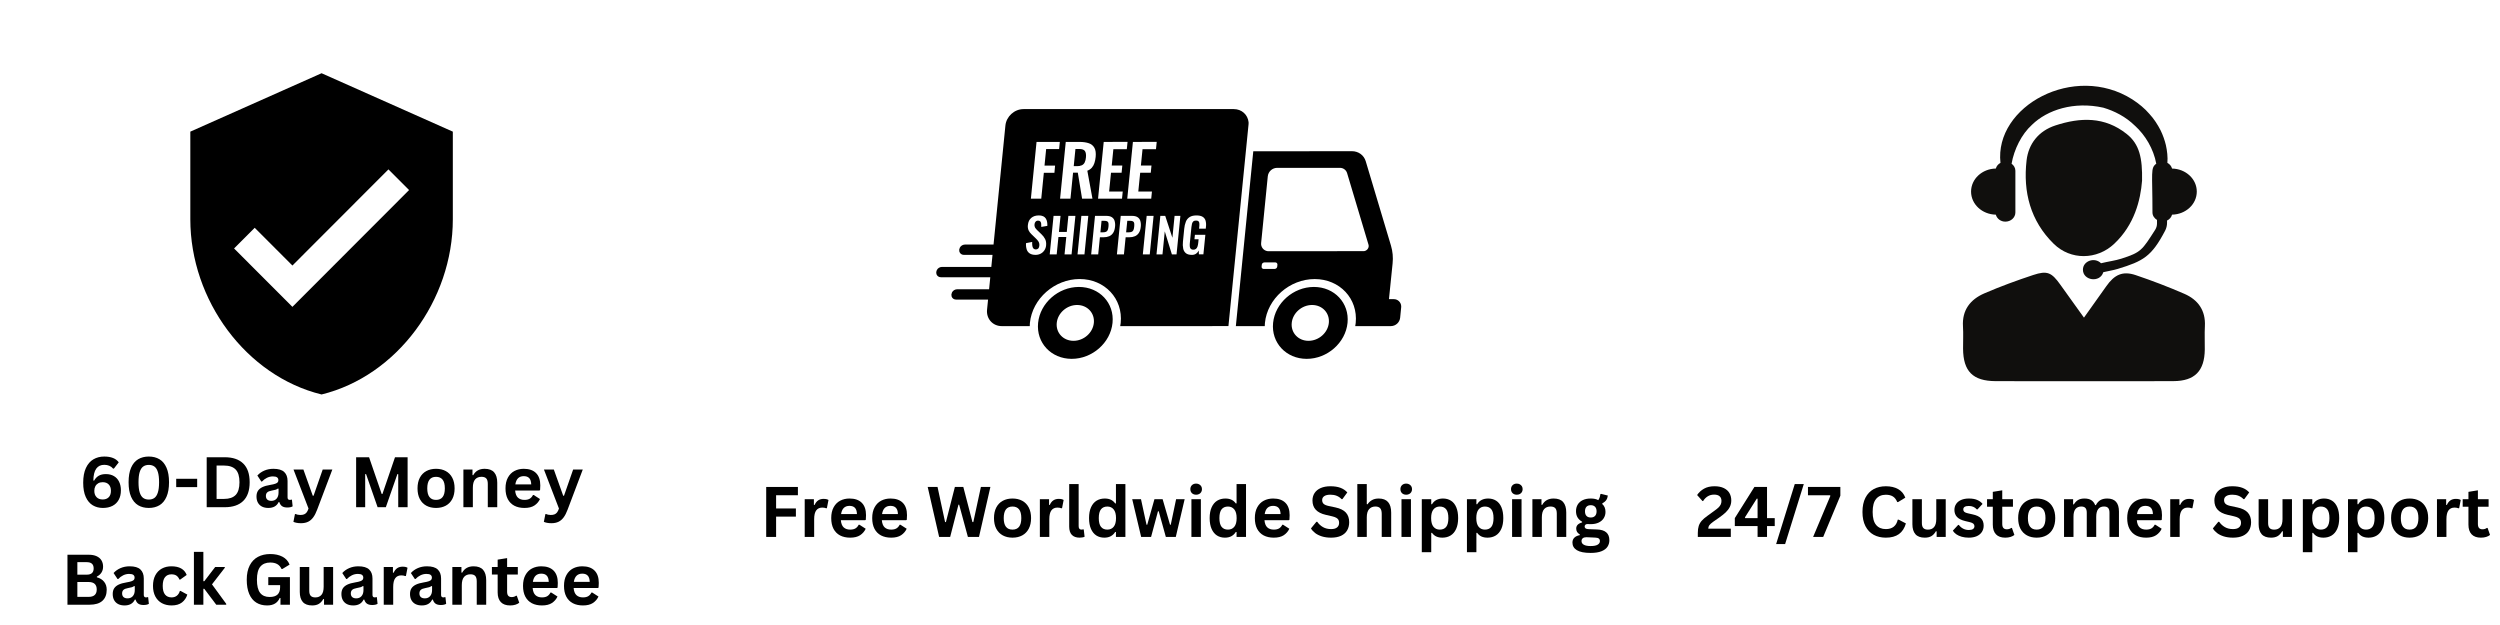
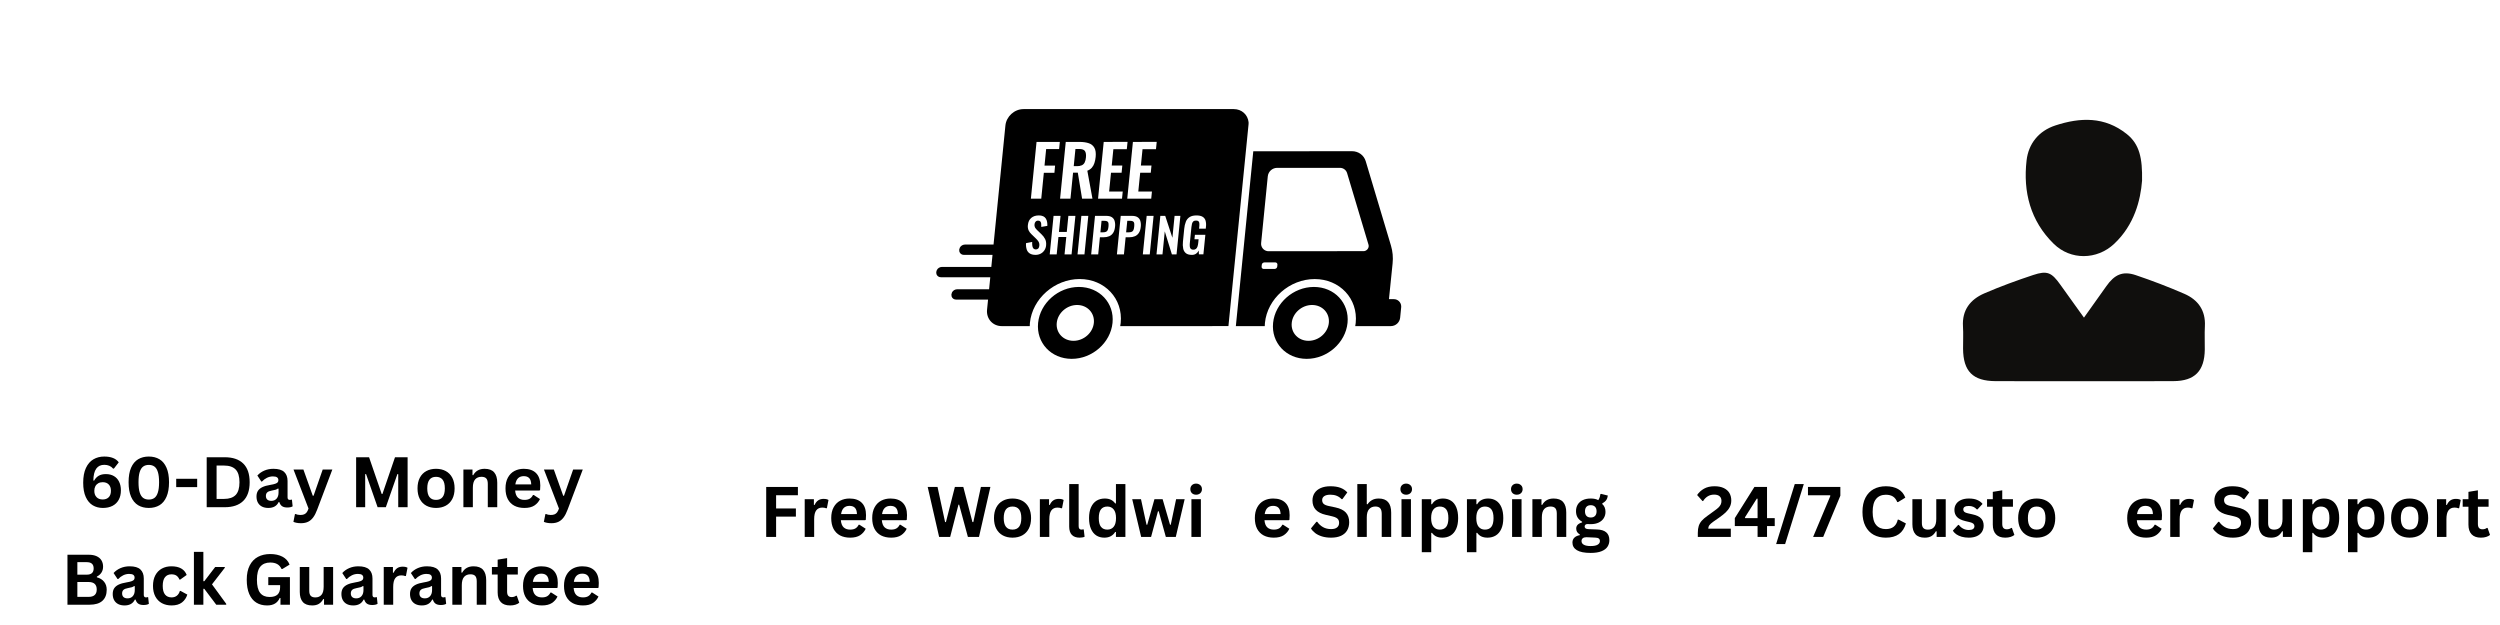
<svg xmlns="http://www.w3.org/2000/svg" version="1.0" preserveAspectRatio="xMidYMid meet" height="500" viewBox="0 0 1500 375" zoomAndPan="magnify" width="2000">
  <defs>
    <g />
    <clipPath id="a4524e2a26">
      <path clip-rule="nonzero" d="M 114.195 43.938 L 271.695 43.938 L 271.695 236.688 L 114.195 236.688 Z M 114.195 43.938" />
    </clipPath>
    <clipPath id="6c30d3b554">
      <path clip-rule="nonzero" d="M 561.738 65.402 L 840.738 65.402 L 840.738 215.332 L 561.738 215.332 Z M 561.738 65.402" />
    </clipPath>
    <clipPath id="e04e1d0a45">
      <path clip-rule="nonzero" d="M 1177.113 163 L 1323 163 L 1323 228.75 L 1177.113 228.75 Z M 1177.113 163" />
    </clipPath>
  </defs>
  <rect fill-opacity="1" height="450" y="-37.5" fill="#ffffff" width="1800" x="-150" />
  <rect fill-opacity="1" height="450" y="-37.5" fill="#ffffff" width="1800" x="-150" />
  <g clip-path="url(#a4524e2a26)">
-     <path fill-rule="nonzero" fill-opacity="1" d="M 192.945 43.938 L 114.195 78.984 L 114.195 131.551 C 114.195 180.219 147.75 225.602 192.945 236.684 C 238.137 225.602 271.695 180.219 271.695 131.551 L 271.695 78.984 Z M 175.445 184.117 L 140.445 149.074 L 152.824 136.676 L 175.445 159.324 L 233.062 101.633 L 245.445 114.027 Z M 175.445 184.117" fill="#000000" />
-   </g>
+     </g>
  <g clip-path="url(#6c30d3b554)">
    <path fill-rule="evenodd" fill-opacity="1" d="M 787.238 182.988 C 781.105 182.988 775.625 187.805 775.039 193.742 C 774.449 199.684 778.953 204.492 785.102 204.492 C 791.25 204.492 796.715 199.68 797.305 193.742 C 797.898 187.805 793.391 182.988 787.238 182.988 Z M 646.258 182.988 C 640.113 182.988 634.645 187.805 634.047 193.742 C 633.457 199.684 637.961 204.492 644.109 204.492 C 650.258 204.492 655.723 199.68 656.312 193.742 C 656.902 187.805 652.398 182.988 646.258 182.988 Z M 788.336 172.168 C 800.672 172.168 809.707 181.82 808.52 193.738 C 807.336 205.66 796.363 215.312 784.035 215.312 C 771.699 215.312 762.656 205.66 763.855 193.738 C 765.066 181.82 776.008 172.168 788.344 172.168 Z M 647.344 172.168 C 659.68 172.168 668.715 181.82 667.516 193.738 C 666.316 205.66 655.367 215.312 643.027 215.312 C 630.691 215.312 621.66 205.66 622.859 193.738 C 624.059 181.82 635.008 172.168 647.344 172.168 Z M 758.609 157.457 C 757.812 157.473 757.156 158.07 757.066 158.859 L 756.961 159.957 C 756.871 160.641 757.352 161.262 758.027 161.348 C 758.094 161.355 758.156 161.359 758.223 161.359 L 764.797 161.359 C 765.594 161.34 766.25 160.746 766.34 159.957 L 766.449 158.859 C 766.531 158.176 766.055 157.555 765.379 157.465 C 765.312 157.461 765.25 157.453 765.191 157.457 Z M 676.371 132.477 L 677.965 132.477 C 678.836 132.477 679.465 132.602 679.852 132.848 C 680.238 133.109 680.492 133.535 680.539 134.004 C 680.605 134.688 680.598 135.375 680.516 136.051 C 680.469 136.723 680.32 137.375 680.074 138.004 C 679.891 138.465 679.539 138.84 679.09 139.059 C 678.516 139.301 677.898 139.41 677.273 139.387 L 675.676 139.387 L 676.371 132.488 Z M 660.926 132.477 L 662.52 132.477 C 663.395 132.477 664.027 132.602 664.414 132.848 C 664.801 133.109 665.055 133.535 665.094 134.004 C 665.168 134.688 665.16 135.375 665.078 136.051 C 665.027 136.719 664.875 137.375 664.637 138.004 C 664.453 138.461 664.102 138.84 663.652 139.059 C 663.082 139.301 662.461 139.41 661.836 139.387 L 660.242 139.387 L 660.926 132.488 Z M 696.199 129.516 L 693.895 152.621 L 697.488 152.621 L 698.859 138.816 L 703.129 152.621 L 705.926 152.621 L 708.23 129.516 L 704.746 129.516 L 703.438 142.676 L 699.137 129.516 Z M 688 129.516 L 685.695 152.621 L 689.855 152.621 L 692.156 129.516 Z M 672.441 129.516 L 670.141 152.621 L 674.359 152.621 L 675.379 142.355 L 677.66 142.355 C 678.801 142.379 679.934 142.164 680.992 141.727 C 681.953 141.305 682.766 140.602 683.324 139.715 C 683.938 138.797 684.309 137.586 684.457 136.082 C 684.613 134.895 684.523 133.688 684.195 132.535 C 683.93 131.605 683.332 130.812 682.512 130.293 C 681.699 129.781 680.605 129.527 679.211 129.523 Z M 657.004 129.516 L 654.703 152.621 L 658.922 152.621 L 659.941 142.355 L 662.223 142.355 C 663.363 142.379 664.496 142.164 665.555 141.727 C 666.516 141.305 667.328 140.602 667.887 139.715 C 668.492 138.797 668.871 137.586 669.02 136.082 C 669.176 134.895 669.09 133.688 668.766 132.535 C 668.492 131.605 667.895 130.812 667.074 130.293 C 666.262 129.781 665.168 129.527 663.773 129.523 Z M 648.82 129.516 L 646.512 152.621 L 650.676 152.621 L 652.98 129.516 Z M 632.133 129.516 L 629.828 152.621 L 634.016 152.621 L 635.062 142.184 L 639.766 142.184 L 638.723 152.621 L 642.941 152.621 L 645.242 129.516 L 641.023 129.516 L 640.062 139.168 L 635.359 139.168 L 636.32 129.516 Z M 717.891 129.258 C 716.195 129.258 714.84 129.578 713.82 130.215 C 712.781 130.863 711.977 131.828 711.531 132.965 C 710.992 134.336 710.66 135.777 710.539 137.242 L 709.766 145 C 709.594 146.398 709.645 147.82 709.93 149.203 C 710.137 150.285 710.719 151.262 711.574 151.957 C 712.402 152.598 713.574 152.922 715.086 152.926 C 716.012 152.965 716.918 152.711 717.68 152.195 C 718.352 151.711 718.887 151.07 719.246 150.328 L 719.336 152.609 L 722.039 152.609 L 723.211 140.891 L 716.941 140.891 L 716.672 143.543 L 719.156 143.543 L 718.941 145.711 C 718.879 146.445 718.73 147.172 718.516 147.875 C 718.344 148.422 718.039 148.918 717.613 149.305 C 717.16 149.668 716.578 149.848 715.996 149.816 C 715.453 149.859 714.922 149.688 714.504 149.344 C 714.148 148.98 713.93 148.5 713.895 147.988 C 713.82 147.301 713.82 146.602 713.895 145.91 L 714.855 136.246 C 714.922 135.594 715.027 134.941 715.184 134.305 C 715.301 133.766 715.562 133.273 715.949 132.879 C 716.316 132.52 716.875 132.336 717.613 132.336 C 718.32 132.336 718.812 132.477 719.098 132.754 C 719.41 133.082 719.59 133.512 719.602 133.965 C 719.656 134.602 719.641 135.238 719.574 135.875 L 719.438 137.188 L 723.457 137.188 L 723.574 135.988 C 723.738 134.77 723.652 133.535 723.332 132.352 C 723.047 131.387 722.406 130.566 721.547 130.055 C 720.668 129.523 719.438 129.258 717.867 129.258 Z M 623.262 129.258 C 621.422 129.258 619.922 129.75 618.758 130.742 C 617.59 131.73 616.918 133.137 616.738 134.961 C 616.582 136.051 616.723 137.16 617.141 138.18 C 617.559 139.062 618.148 139.855 618.863 140.516 L 621.516 143.086 C 622.145 143.652 622.695 144.305 623.148 145.023 C 623.559 145.781 623.707 146.652 623.582 147.504 C 623.543 148.07 623.344 148.605 623 149.059 C 622.195 149.852 620.914 149.875 620.07 149.117 C 619.707 148.664 619.477 148.113 619.406 147.531 C 619.289 146.746 619.258 145.953 619.312 145.164 L 615.621 145.879 C 615.5 147.176 615.645 148.484 616.039 149.727 C 616.367 150.715 617.023 151.559 617.91 152.109 C 618.789 152.648 619.922 152.922 621.309 152.922 C 622.391 152.938 623.457 152.691 624.418 152.191 C 625.312 151.723 626.078 151.031 626.637 150.184 C 627.219 149.309 627.57 148.305 627.66 147.258 C 627.809 145.738 627.598 144.441 627.031 143.367 C 626.48 142.312 625.75 141.363 624.879 140.559 L 622.246 138.02 C 621.754 137.57 621.34 137.047 621.004 136.469 C 620.711 135.871 620.613 135.199 620.711 134.543 C 620.75 133.969 620.98 133.426 621.359 133 C 621.742 132.586 622.293 132.359 622.859 132.387 C 623.352 132.344 623.844 132.52 624.191 132.871 C 624.5 133.254 624.676 133.723 624.715 134.211 C 624.781 134.855 624.797 135.504 624.766 136.152 L 628.41 135.523 C 628.449 134.723 628.391 133.93 628.254 133.141 C 628.137 132.43 627.875 131.746 627.504 131.133 C 627.113 130.527 626.562 130.047 625.914 129.75 C 625.074 129.387 624.172 129.215 623.254 129.25 Z M 766.191 100.711 C 763.359 100.773 761.004 102.914 760.676 105.734 L 756.688 145.707 C 756.383 148.156 758.117 150.391 760.57 150.699 C 760.777 150.727 760.996 150.734 761.203 150.73 L 802.32 150.73 L 802.32 150.699 L 818.105 150.699 C 818.465 150.699 818.828 150.629 819.164 150.5 C 820.664 149.914 821.535 148.285 821.109 146.836 L 808.262 103.871 C 807.688 101.961 805.914 100.668 803.914 100.711 L 766.168 100.711 Z M 811.137 90.711 C 815.066 90.711 818.359 93.102 819.441 96.75 L 834.586 147.383 C 835.609 150.84 835.945 154.465 835.562 158.051 L 833.371 179.492 L 836.227 179.492 C 838.664 179.441 840.676 181.375 840.73 183.809 C 840.738 184.027 840.73 184.25 840.699 184.465 L 840.082 190.688 C 839.762 193.477 837.426 195.602 834.625 195.66 L 813.137 195.66 L 813.426 193.762 C 814.887 179.23 803.855 167.438 788.812 167.438 C 773.77 167.438 760.398 179.219 758.953 193.762 L 758.855 195.66 L 741.512 195.66 L 751.969 90.754 L 811.121 90.73 Z M 645.25 89.391 L 647.523 89.391 C 649.289 89.391 650.445 89.82 650.988 90.672 C 651.543 91.527 651.727 92.812 651.555 94.523 C 651.48 95.547 651.227 96.555 650.797 97.492 C 650.438 98.23 649.836 98.828 649.09 99.172 C 648.164 99.555 647.168 99.738 646.168 99.699 L 644.238 99.699 L 645.266 89.391 Z M 679.746 85.145 L 676.355 119.215 L 690.734 119.215 L 691.168 114.926 L 682.98 114.926 L 684.109 103.648 L 690.457 103.648 L 690.891 99.32 L 684.539 99.32 L 685.516 89.52 L 693.59 89.52 L 694.027 85.129 Z M 662.23 85.145 L 658.832 119.215 L 673.211 119.215 L 673.641 114.926 L 665.48 114.926 L 666.605 103.648 L 672.957 103.648 L 673.391 99.32 L 667.039 99.32 L 668.016 89.52 L 676.086 89.52 L 676.527 85.129 Z M 639.453 85.145 L 636.051 119.215 L 642.277 119.215 L 643.836 103.609 L 646.688 103.609 L 649.254 119.215 L 655.477 119.215 L 652.398 102.43 C 653.426 102.062 654.352 101.449 655.082 100.645 C 655.789 99.828 656.32 98.879 656.641 97.848 C 657.027 96.645 657.281 95.402 657.395 94.145 C 657.617 91.871 657.387 90.078 656.684 88.762 C 655.977 87.434 654.785 86.43 653.352 85.965 C 651.816 85.418 649.902 85.145 647.613 85.145 Z M 621.926 85.145 L 618.527 119.215 L 624.754 119.215 L 626.301 103.695 L 632.652 103.695 L 633.047 99.367 L 626.707 99.367 L 627.688 89.438 L 635.473 89.438 L 635.895 85.145 Z M 614.094 65.457 L 740.289 65.457 C 745.043 65.457 748.68 68.832 749.152 73.316 L 749.152 74.395 L 737.059 195.641 L 727.602 195.641 L 727.312 195.672 L 672.129 195.672 L 672.422 193.742 C 673.883 179.215 662.848 167.422 647.801 167.422 C 632.758 167.422 619.395 179.203 617.938 193.742 L 617.852 195.672 L 601.086 195.672 C 595.652 195.672 591.688 191.262 592.23 185.824 L 592.836 179.75 L 573.617 179.75 C 572.41 179.773 571.328 179.008 570.957 177.859 L 570.84 176.656 L 571.195 175.453 C 571.785 174.316 572.953 173.59 574.238 173.562 L 593.453 173.562 L 594.168 166.34 L 564.516 166.34 C 563.309 166.367 562.23 165.598 561.855 164.449 L 561.738 163.246 L 562.094 162.043 C 562.684 160.902 563.855 160.176 565.137 160.152 L 594.789 160.152 L 595.512 152.926 L 578.301 152.926 C 577.098 152.945 576.02 152.18 575.637 151.035 L 575.52 149.828 L 575.883 148.629 C 576.473 147.488 577.637 146.766 578.918 146.738 L 596.121 146.738 L 603.246 75.309 C 603.793 69.871 608.637 65.465 614.062 65.465 Z M 614.094 65.457" fill="#000000" />
  </g>
-   <path fill-rule="nonzero" fill-opacity="1" d="M 1303.238 101.137 C 1302.832 99.668 1301.836 98.457 1300.434 97.719 C 1300.738 94.406 1300.285 90.344 1299.512 87 C 1298.855 84.25 1297.82 81.176 1296.242 77.973 C 1294.574 74.805 1292.516 71.434 1289.625 68.332 C 1286.883 65.117 1283.352 62.191 1279.363 59.617 C 1244.578 37.543 1196.551 63.652 1200.277 97.73 C 1198.883 98.469 1197.895 99.668 1197.492 101.125 C 1189.258 101.273 1182.641 107.395 1182.641 114.957 C 1182.641 122.52 1189.258 128.648 1197.492 128.797 C 1198.145 131.18 1200.398 132.988 1203.211 132.988 C 1206.543 132.988 1209.23 130.523 1209.23 127.477 L 1209.23 102.457 C 1209.23 100.719 1208.309 99.234 1206.949 98.227 C 1208.453 89.613 1212.93 80.512 1219.207 74.859 C 1228.418 65.875 1244.402 60.688 1261.977 64.602 C 1268.738 66.613 1275.395 70.004 1280.941 75.434 C 1287.117 80.98 1292.125 89.301 1293.762 98.227 C 1290.207 100.867 1291.48 103.148 1291.48 127.477 C 1291.48 129.379 1292.605 130.977 1294.203 131.965 L 1294.203 134.086 C 1294.203 135.426 1293.824 136.746 1293.098 137.883 C 1285.234 150.145 1284.715 151.391 1272.836 155.191 C 1269.102 156.383 1264.883 156.902 1260.617 157.945 C 1256.688 154.059 1249.754 156.613 1249.754 161.812 C 1249.754 168.379 1260 169.883 1261.984 163.316 C 1264.863 162.617 1267.828 162.199 1270.613 161.352 C 1285.934 156.688 1290.945 153.918 1299.059 138.438 C 1299.824 136.969 1300.23 135.344 1300.23 133.691 L 1300.23 132.324 C 1301.742 131.602 1302.812 130.34 1303.238 128.789 C 1311.461 128.641 1318.07 122.52 1318.07 114.957 C 1318.07 107.406 1311.461 101.293 1303.238 101.137" fill="#100f0d" />
  <g clip-path="url(#e04e1d0a45)">
    <path fill-rule="nonzero" fill-opacity="1" d="M 1250.375 190.582 C 1255.293 183.676 1259.574 177.738 1263.773 171.746 C 1268.695 164.723 1273.648 162.449 1281.422 165.07 C 1291.297 168.406 1301.07 172.137 1310.633 176.297 C 1318.836 179.871 1323.441 186.262 1322.934 195.734 C 1322.676 200.395 1322.934 205.078 1322.871 209.75 C 1322.703 222.617 1316.844 228.609 1304.098 228.676 C 1287.641 228.777 1271.188 228.711 1254.73 228.711 C 1235.605 228.711 1216.477 228.758 1197.359 228.684 C 1183.684 228.621 1177.914 222.777 1177.84 209.168 C 1177.812 204.719 1178.062 200.258 1177.785 195.824 C 1177.176 185.965 1182.254 179.633 1190.625 176.012 C 1200.195 171.875 1210.016 168.285 1219.906 165.008 C 1228.344 162.199 1230.957 163.457 1236.18 170.777 C 1240.676 177.082 1245.207 183.371 1250.375 190.582" fill="#100f0d" />
  </g>
  <path fill-rule="nonzero" fill-opacity="1" d="M 1285.234 108.43 C 1284.328 120.043 1280.664 134.883 1268.492 146.312 C 1258.172 155.996 1242.426 156.234 1232.273 146.32 C 1218.211 132.574 1213.77 115.094 1215.949 96.223 C 1217.086 86.355 1223.102 78.582 1233.207 75.273 C 1248.234 70.355 1262.789 69.863 1276.012 80.379 C 1283.738 86.512 1285.5 94.93 1285.234 108.43" fill="#100f0d" />
  <g fill-opacity="1" fill="#ffffff">
    <g transform="translate(138.826, 282.554)">
      <g />
    </g>
  </g>
  <g fill-opacity="1" fill="#ffffff">
    <g transform="translate(143.87, 282.554)">
      <g>
        <path d="M 7.703 0.203 C 6.473 0.203 5.391 -0.07 4.453 -0.625 C 3.516 -1.188 2.781 -2.031 2.25 -3.156 C 1.727 -4.289 1.469 -5.68 1.469 -7.328 C 1.469 -8.973 1.75 -10.359 2.312 -11.484 C 2.875 -12.617 3.656 -13.461 4.656 -14.016 C 5.664 -14.578 6.82 -14.859 8.125 -14.859 C 9.531 -14.859 10.68 -14.609 11.578 -14.109 C 12.484 -13.609 13.125 -12.852 13.5 -11.844 L 12.375 -11.188 L 12.125 -11.188 C 11.75 -11.945 11.234 -12.492 10.578 -12.828 C 9.93 -13.16 9.113 -13.328 8.125 -13.328 C 4.914 -13.328 3.312 -11.328 3.312 -7.328 C 3.312 -5.242 3.711 -3.723 4.516 -2.766 C 5.328 -1.816 6.461 -1.344 7.922 -1.344 C 9.254 -1.344 10.254 -1.645 10.922 -2.25 C 11.586 -2.863 11.922 -3.828 11.922 -5.141 L 11.922 -6.422 L 7.75 -6.422 L 7.75 -7.812 L 13.594 -7.812 L 13.594 0 L 12 0 L 12 -1.969 L 11.797 -2.016 C 11.398 -1.254 10.852 -0.691 10.156 -0.328 C 9.469 0.023 8.648 0.203 7.703 0.203 Z M 7.703 0.203" />
      </g>
    </g>
  </g>
  <g fill-opacity="1" fill="#ffffff">
    <g transform="translate(159.103, 282.554)">
      <g>
        <path d="M 5.469 0.203 C 4.219 0.203 3.285 -0.125 2.672 -0.781 C 2.055 -1.445 1.75 -2.414 1.75 -3.688 L 1.75 -11.062 L 3.391 -11.062 L 3.391 -3.734 C 3.391 -2.055 4.176 -1.219 5.75 -1.219 C 6.758 -1.219 7.551 -1.539 8.125 -2.188 C 8.707 -2.844 9 -3.91 9 -5.391 L 9 -11.062 L 10.641 -11.062 L 10.641 0 L 9.094 0 L 9.094 -1.734 L 8.875 -1.781 C 8.5 -1.102 8.047 -0.602 7.516 -0.281 C 6.984 0.039 6.301 0.203 5.469 0.203 Z M 5.469 0.203" />
      </g>
    </g>
  </g>
  <g fill-opacity="1" fill="#ffffff">
    <g transform="translate(171.661, 282.554)">
      <g>
        <path d="M 4.562 0.203 C 3.469 0.203 2.613 -0.078 2 -0.641 C 1.395 -1.211 1.094 -2.023 1.094 -3.078 C 1.094 -3.734 1.227 -4.285 1.5 -4.734 C 1.77 -5.18 2.188 -5.547 2.75 -5.828 C 3.32 -6.117 4.066 -6.344 4.984 -6.5 C 5.785 -6.633 6.395 -6.785 6.812 -6.953 C 7.227 -7.117 7.508 -7.301 7.656 -7.5 C 7.801 -7.707 7.875 -7.973 7.875 -8.297 C 7.875 -8.797 7.703 -9.176 7.359 -9.438 C 7.016 -9.707 6.457 -9.844 5.688 -9.844 C 4.977 -9.844 4.367 -9.703 3.859 -9.422 C 3.348 -9.148 2.879 -8.738 2.453 -8.188 L 2.25 -8.188 L 1.438 -9.328 C 1.906 -9.922 2.5 -10.391 3.219 -10.734 C 3.945 -11.086 4.77 -11.266 5.688 -11.266 C 7 -11.266 7.961 -10.977 8.578 -10.406 C 9.191 -9.832 9.5 -9.047 9.5 -8.047 L 9.5 -2.172 C 9.5 -1.555 9.758 -1.25 10.281 -1.25 C 10.457 -1.25 10.625 -1.281 10.781 -1.344 L 10.922 -1.297 L 11.125 -0.172 C 11 -0.086 10.836 -0.023 10.641 0.016 C 10.441 0.055 10.238 0.078 10.031 0.078 C 9.426 0.078 8.969 -0.051 8.656 -0.312 C 8.344 -0.582 8.145 -0.977 8.062 -1.5 L 7.844 -1.531 C 7.531 -0.945 7.109 -0.508 6.578 -0.219 C 6.047 0.062 5.375 0.203 4.562 0.203 Z M 4.922 -1.094 C 5.535 -1.094 6.066 -1.234 6.516 -1.516 C 6.973 -1.797 7.32 -2.191 7.562 -2.703 C 7.801 -3.223 7.922 -3.82 7.922 -4.5 L 7.922 -5.906 L 7.734 -5.938 C 7.484 -5.77 7.18 -5.625 6.828 -5.5 C 6.473 -5.383 5.977 -5.281 5.344 -5.188 C 4.695 -5.102 4.188 -4.969 3.812 -4.781 C 3.438 -4.602 3.164 -4.375 3 -4.094 C 2.844 -3.82 2.766 -3.484 2.766 -3.078 C 2.766 -2.43 2.953 -1.938 3.328 -1.594 C 3.711 -1.258 4.242 -1.094 4.922 -1.094 Z M 4.922 -1.094" />
      </g>
    </g>
  </g>
  <g fill-opacity="1" fill="#ffffff">
    <g transform="translate(183.096, 282.554)">
      <g>
        <path d="M 1.922 0 L 1.922 -11.062 L 3.484 -11.062 L 3.484 -9.328 L 3.688 -9.266 C 4.207 -10.523 5.176 -11.156 6.594 -11.156 C 7.352 -11.156 7.922 -11.02 8.297 -10.75 L 7.875 -9.359 L 7.672 -9.328 C 7.254 -9.535 6.801 -9.641 6.312 -9.641 C 5.426 -9.641 4.742 -9.305 4.266 -8.641 C 3.797 -7.984 3.562 -6.91 3.562 -5.422 L 3.562 0 Z M 1.922 0" />
      </g>
    </g>
  </g>
  <g fill-opacity="1" fill="#ffffff">
    <g transform="translate(191.424, 282.554)">
      <g>
        <path d="M 4.562 0.203 C 3.469 0.203 2.613 -0.078 2 -0.641 C 1.395 -1.211 1.094 -2.023 1.094 -3.078 C 1.094 -3.734 1.227 -4.285 1.5 -4.734 C 1.77 -5.18 2.188 -5.547 2.75 -5.828 C 3.32 -6.117 4.066 -6.344 4.984 -6.5 C 5.785 -6.633 6.395 -6.785 6.812 -6.953 C 7.227 -7.117 7.508 -7.301 7.656 -7.5 C 7.801 -7.707 7.875 -7.973 7.875 -8.297 C 7.875 -8.797 7.703 -9.176 7.359 -9.438 C 7.016 -9.707 6.457 -9.844 5.688 -9.844 C 4.977 -9.844 4.367 -9.703 3.859 -9.422 C 3.348 -9.148 2.879 -8.738 2.453 -8.188 L 2.25 -8.188 L 1.438 -9.328 C 1.906 -9.922 2.5 -10.391 3.219 -10.734 C 3.945 -11.086 4.77 -11.266 5.688 -11.266 C 7 -11.266 7.961 -10.977 8.578 -10.406 C 9.191 -9.832 9.5 -9.047 9.5 -8.047 L 9.5 -2.172 C 9.5 -1.555 9.758 -1.25 10.281 -1.25 C 10.457 -1.25 10.625 -1.281 10.781 -1.344 L 10.922 -1.297 L 11.125 -0.172 C 11 -0.086 10.836 -0.023 10.641 0.016 C 10.441 0.055 10.238 0.078 10.031 0.078 C 9.426 0.078 8.969 -0.051 8.656 -0.312 C 8.344 -0.582 8.145 -0.977 8.062 -1.5 L 7.844 -1.531 C 7.531 -0.945 7.109 -0.508 6.578 -0.219 C 6.047 0.062 5.375 0.203 4.562 0.203 Z M 4.922 -1.094 C 5.535 -1.094 6.066 -1.234 6.516 -1.516 C 6.973 -1.797 7.32 -2.191 7.562 -2.703 C 7.801 -3.223 7.922 -3.82 7.922 -4.5 L 7.922 -5.906 L 7.734 -5.938 C 7.484 -5.77 7.18 -5.625 6.828 -5.5 C 6.473 -5.383 5.977 -5.281 5.344 -5.188 C 4.695 -5.102 4.188 -4.969 3.812 -4.781 C 3.438 -4.602 3.164 -4.375 3 -4.094 C 2.844 -3.82 2.766 -3.484 2.766 -3.078 C 2.766 -2.43 2.953 -1.938 3.328 -1.594 C 3.711 -1.258 4.242 -1.094 4.922 -1.094 Z M 4.922 -1.094" />
      </g>
    </g>
  </g>
  <g fill-opacity="1" fill="#ffffff">
    <g transform="translate(202.859, 282.554)">
      <g>
        <path d="M 1.922 0 L 1.922 -11.062 L 3.484 -11.062 L 3.484 -9.328 L 3.688 -9.266 C 4.051 -9.922 4.52 -10.414 5.094 -10.75 C 5.664 -11.094 6.363 -11.266 7.188 -11.266 C 8.52 -11.266 9.484 -10.926 10.078 -10.25 C 10.68 -9.57 10.984 -8.531 10.984 -7.125 L 10.984 0 L 9.344 0 L 9.344 -7.078 C 9.344 -7.742 9.254 -8.281 9.078 -8.688 C 8.91 -9.094 8.648 -9.383 8.297 -9.562 C 7.941 -9.75 7.473 -9.844 6.891 -9.844 C 5.891 -9.844 5.082 -9.516 4.469 -8.859 C 3.863 -8.203 3.562 -7.141 3.562 -5.672 L 3.562 0 Z M 1.922 0" />
      </g>
    </g>
  </g>
  <g fill-opacity="1" fill="#ffffff">
    <g transform="translate(215.507, 282.554)">
      <g>
        <path d="M 7.484 -1.75 L 8 -0.578 C 7.738 -0.316 7.395 -0.125 6.969 0 C 6.539 0.133 6.082 0.203 5.594 0.203 C 3.477 0.203 2.422 -0.863 2.422 -3 L 2.422 -9.719 L 0.5 -9.719 L 0.5 -11.062 L 2.422 -11.062 L 2.422 -13.406 L 4.062 -13.672 L 4.062 -11.062 L 7.625 -11.062 L 7.625 -9.719 L 4.062 -9.719 L 4.062 -3.156 C 4.062 -1.883 4.613 -1.25 5.719 -1.25 C 6.312 -1.25 6.828 -1.414 7.266 -1.75 Z M 7.484 -1.75" />
      </g>
    </g>
  </g>
  <g fill-opacity="1" fill="#ffffff">
    <g transform="translate(223.795, 282.554)">
      <g>
        <path d="M 10.531 -5.156 L 2.938 -5.156 C 2.977 -3.812 3.297 -2.82 3.891 -2.188 C 4.492 -1.562 5.316 -1.25 6.359 -1.25 C 7.148 -1.25 7.785 -1.391 8.266 -1.672 C 8.754 -1.953 9.133 -2.395 9.406 -3 L 9.609 -3 L 10.672 -2.359 C 10.359 -1.555 9.848 -0.926 9.141 -0.469 C 8.43 -0.02 7.504 0.203 6.359 0.203 C 5.297 0.203 4.379 -0.004 3.609 -0.422 C 2.836 -0.836 2.242 -1.473 1.828 -2.328 C 1.422 -3.191 1.219 -4.258 1.219 -5.531 C 1.219 -6.781 1.438 -7.836 1.875 -8.703 C 2.312 -9.566 2.906 -10.207 3.656 -10.625 C 4.414 -11.051 5.285 -11.266 6.266 -11.266 C 7.68 -11.266 8.785 -10.863 9.578 -10.062 C 10.379 -9.27 10.781 -8.086 10.781 -6.516 C 10.781 -5.898 10.77 -5.484 10.75 -5.266 Z M 9.172 -6.516 C 9.141 -7.691 8.879 -8.547 8.391 -9.078 C 7.898 -9.617 7.191 -9.891 6.266 -9.891 C 5.297 -9.891 4.535 -9.617 3.984 -9.078 C 3.43 -8.535 3.098 -7.68 2.984 -6.516 Z M 9.172 -6.516" />
      </g>
    </g>
  </g>
  <g fill-opacity="1" fill="#ffffff">
    <g transform="translate(235.581, 282.554)">
      <g>
        <path d="M 10.531 -5.156 L 2.938 -5.156 C 2.977 -3.812 3.297 -2.82 3.891 -2.188 C 4.492 -1.562 5.316 -1.25 6.359 -1.25 C 7.148 -1.25 7.785 -1.391 8.266 -1.672 C 8.754 -1.953 9.133 -2.395 9.406 -3 L 9.609 -3 L 10.672 -2.359 C 10.359 -1.555 9.848 -0.926 9.141 -0.469 C 8.43 -0.02 7.504 0.203 6.359 0.203 C 5.297 0.203 4.379 -0.004 3.609 -0.422 C 2.836 -0.836 2.242 -1.473 1.828 -2.328 C 1.422 -3.191 1.219 -4.258 1.219 -5.531 C 1.219 -6.781 1.438 -7.836 1.875 -8.703 C 2.312 -9.566 2.906 -10.207 3.656 -10.625 C 4.414 -11.051 5.285 -11.266 6.266 -11.266 C 7.68 -11.266 8.785 -10.863 9.578 -10.062 C 10.379 -9.27 10.781 -8.086 10.781 -6.516 C 10.781 -5.898 10.77 -5.484 10.75 -5.266 Z M 9.172 -6.516 C 9.141 -7.691 8.879 -8.547 8.391 -9.078 C 7.898 -9.617 7.191 -9.891 6.266 -9.891 C 5.297 -9.891 4.535 -9.617 3.984 -9.078 C 3.43 -8.535 3.098 -7.68 2.984 -6.516 Z M 9.172 -6.516" />
      </g>
    </g>
  </g>
  <g fill-opacity="1" fill="#000000">
    <g transform="translate(47.402, 304.33)">
      <g>
        <path d="M 14.328 0.438 C 12.078 0.438 10.066 -0.082 8.297 -1.125 C 6.523 -2.164 5.117 -3.816 4.078 -6.078 C 3.035 -8.336 2.516 -11.211 2.516 -14.703 C 2.516 -18.254 3.062 -21.203 4.156 -23.547 C 5.25 -25.898 6.742 -27.629 8.641 -28.734 C 10.535 -29.848 12.707 -30.406 15.156 -30.406 C 17.195 -30.406 18.953 -30.113 20.422 -29.531 C 21.891 -28.945 23.031 -28.078 23.844 -26.922 L 20.938 -23.188 L 20.422 -23.188 C 19.18 -24.688 17.426 -25.438 15.156 -25.438 C 10.883 -25.438 8.703 -22.312 8.609 -16.062 L 9.047 -15.922 C 9.742 -17.203 10.66 -18.18 11.797 -18.859 C 12.941 -19.535 14.383 -19.875 16.125 -19.875 C 17.977 -19.875 19.582 -19.477 20.938 -18.688 C 22.289 -17.906 23.328 -16.781 24.047 -15.312 C 24.773 -13.852 25.141 -12.117 25.141 -10.109 C 25.141 -7.922 24.703 -6.035 23.828 -4.453 C 22.961 -2.867 21.719 -1.656 20.094 -0.812 C 18.469 0.02 16.547 0.438 14.328 0.438 Z M 14.219 -4.641 C 15.758 -4.641 16.969 -5.094 17.844 -6 C 18.719 -6.906 19.156 -8.18 19.156 -9.828 C 19.156 -11.461 18.719 -12.734 17.844 -13.641 C 16.969 -14.555 15.758 -15.016 14.219 -15.016 C 13.195 -15.016 12.305 -14.801 11.547 -14.375 C 10.797 -13.945 10.211 -13.344 9.797 -12.562 C 9.391 -11.789 9.188 -10.879 9.188 -9.828 C 9.188 -8.223 9.633 -6.957 10.531 -6.031 C 11.426 -5.102 12.656 -4.641 14.219 -4.641 Z M 14.219 -4.641" />
      </g>
    </g>
    <g transform="translate(74.637, 304.33)">
      <g>
        <path d="M 14.641 0.438 C 12.191 0.438 10.062 -0.102 8.25 -1.188 C 6.438 -2.281 5.023 -3.973 4.016 -6.266 C 3.016 -8.566 2.516 -11.473 2.516 -14.984 C 2.516 -18.504 3.016 -21.41 4.016 -23.703 C 5.023 -26.004 6.438 -27.695 8.25 -28.781 C 10.062 -29.863 12.191 -30.406 14.641 -30.406 C 17.098 -30.406 19.234 -29.863 21.047 -28.781 C 22.859 -27.695 24.266 -26.004 25.266 -23.703 C 26.273 -21.41 26.781 -18.504 26.781 -14.984 C 26.781 -11.473 26.273 -8.566 25.266 -6.266 C 24.266 -3.973 22.859 -2.281 21.047 -1.188 C 19.234 -0.102 17.098 0.438 14.641 0.438 Z M 14.641 -4.594 C 15.984 -4.594 17.102 -4.914 18 -5.562 C 18.906 -6.219 19.598 -7.312 20.078 -8.844 C 20.566 -10.375 20.812 -12.422 20.812 -14.984 C 20.812 -17.555 20.566 -19.609 20.078 -21.141 C 19.598 -22.672 18.906 -23.758 18 -24.406 C 17.102 -25.062 15.984 -25.391 14.641 -25.391 C 13.305 -25.391 12.188 -25.062 11.281 -24.406 C 10.375 -23.758 9.676 -22.672 9.188 -21.141 C 8.707 -19.609 8.469 -17.555 8.469 -14.984 C 8.469 -12.422 8.707 -10.375 9.188 -8.844 C 9.676 -7.312 10.375 -6.219 11.281 -5.562 C 12.188 -4.914 13.305 -4.594 14.641 -4.594 Z M 14.641 -4.594" />
      </g>
    </g>
    <g transform="translate(103.942, 304.33)">
      <g>
        <path d="M 14.359 -12.062 L 1.781 -12.062 L 1.781 -17.062 L 14.359 -17.062 Z M 14.359 -12.062" />
      </g>
    </g>
    <g transform="translate(120.123, 304.33)">
      <g>
        <path d="M 14.688 -29.984 C 19.551 -29.984 23.266 -28.723 25.828 -26.203 C 28.391 -23.691 29.672 -19.953 29.672 -14.984 C 29.672 -10.035 28.391 -6.301 25.828 -3.781 C 23.266 -1.258 19.551 0 14.688 0 L 3.891 0 L 3.891 -29.984 Z M 14.328 -4.984 C 17.422 -4.984 19.734 -5.77 21.266 -7.344 C 22.797 -8.926 23.562 -11.473 23.562 -14.984 C 23.562 -18.504 22.797 -21.051 21.266 -22.625 C 19.734 -24.207 17.422 -25 14.328 -25 L 9.828 -25 L 9.828 -4.984 Z M 14.328 -4.984" />
      </g>
    </g>
    <g transform="translate(152.177, 304.33)">
      <g>
        <path d="M 8.812 0.438 C 7.363 0.438 6.109 0.172 5.047 -0.359 C 3.984 -0.898 3.16 -1.688 2.578 -2.719 C 2.004 -3.75 1.719 -4.988 1.719 -6.438 C 1.719 -7.781 2.004 -8.906 2.578 -9.812 C 3.16 -10.719 4.051 -11.461 5.25 -12.047 C 6.457 -12.629 8.031 -13.078 9.969 -13.391 C 11.32 -13.609 12.348 -13.848 13.047 -14.109 C 13.754 -14.367 14.227 -14.66 14.469 -14.984 C 14.719 -15.316 14.844 -15.738 14.844 -16.25 C 14.844 -16.969 14.586 -17.52 14.078 -17.906 C 13.578 -18.289 12.738 -18.484 11.562 -18.484 C 10.312 -18.484 9.117 -18.203 7.984 -17.641 C 6.848 -17.078 5.863 -16.336 5.031 -15.422 L 4.609 -15.422 L 2.234 -19.016 C 3.379 -20.285 4.781 -21.273 6.438 -21.984 C 8.094 -22.691 9.898 -23.047 11.859 -23.047 C 14.848 -23.047 17.008 -22.41 18.344 -21.141 C 19.688 -19.867 20.359 -18.066 20.359 -15.734 L 20.359 -5.906 C 20.359 -4.895 20.805 -4.391 21.703 -4.391 C 22.035 -4.391 22.367 -4.453 22.703 -4.578 L 22.984 -4.484 L 23.406 -0.531 C 23.082 -0.32 22.641 -0.148 22.078 -0.016 C 21.523 0.109 20.91 0.172 20.234 0.172 C 18.891 0.172 17.836 -0.086 17.078 -0.609 C 16.316 -1.129 15.77 -1.945 15.438 -3.062 L 15.016 -3.094 C 13.898 -0.738 11.832 0.438 8.812 0.438 Z M 10.625 -3.812 C 11.938 -3.812 12.984 -4.25 13.766 -5.125 C 14.555 -6.008 14.953 -7.238 14.953 -8.812 L 14.953 -11.109 L 14.562 -11.203 C 14.219 -10.922 13.77 -10.688 13.219 -10.5 C 12.664 -10.32 11.867 -10.145 10.828 -9.969 C 9.598 -9.758 8.711 -9.406 8.172 -8.906 C 7.629 -8.406 7.359 -7.695 7.359 -6.781 C 7.359 -5.812 7.645 -5.07 8.219 -4.562 C 8.789 -4.062 9.594 -3.812 10.625 -3.812 Z M 10.625 -3.812" />
      </g>
    </g>
  </g>
  <g fill-opacity="1" fill="#000000">
    <g transform="translate(175.597, 304.33)">
      <g>
        <path d="M 5 9.594 C 4.031 9.594 3.148 9.516 2.359 9.359 C 1.578 9.211 0.941 9.02 0.453 8.781 L 1.359 4.188 L 1.719 4.062 C 2.062 4.238 2.484 4.379 2.984 4.484 C 3.492 4.598 4.016 4.656 4.547 4.656 C 5.461 4.656 6.223 4.535 6.828 4.297 C 7.441 4.055 7.961 3.66 8.391 3.109 C 8.816 2.555 9.191 1.785 9.516 0.797 L 0.5 -22.625 L 6.438 -22.625 L 12.062 -6.891 L 12.547 -6.891 L 18.031 -22.625 L 23.812 -22.625 L 14.719 1.422 C 14 3.359 13.203 4.914 12.328 6.094 C 11.461 7.281 10.438 8.16 9.25 8.734 C 8.07 9.305 6.656 9.594 5 9.594 Z M 5 9.594" />
      </g>
    </g>
    <g transform="translate(199.878, 304.33)">
      <g />
    </g>
    <g transform="translate(209.783, 304.33)">
      <g>
        <path d="M 9.328 0 L 3.891 0 L 3.891 -29.984 L 11.656 -29.984 L 19.234 -7.938 L 19.672 -7.938 L 27.219 -29.984 L 34.781 -29.984 L 34.781 0 L 29.156 0 L 29.156 -19.812 L 28.656 -19.891 L 21.719 0 L 16.781 0 L 9.844 -19.891 L 9.328 -19.812 Z M 9.328 0" />
      </g>
    </g>
    <g transform="translate(248.481, 304.33)">
      <g>
        <path d="M 13.141 0.438 C 10.93 0.438 8.988 -0.016 7.312 -0.922 C 5.633 -1.836 4.332 -3.172 3.406 -4.922 C 2.488 -6.68 2.031 -8.805 2.031 -11.297 C 2.031 -13.785 2.488 -15.91 3.406 -17.672 C 4.332 -19.441 5.633 -20.781 7.312 -21.688 C 8.988 -22.594 10.93 -23.047 13.141 -23.047 C 15.359 -23.047 17.305 -22.594 18.984 -21.688 C 20.66 -20.781 21.961 -19.441 22.891 -17.672 C 23.816 -15.91 24.281 -13.785 24.281 -11.297 C 24.281 -8.805 23.816 -6.68 22.891 -4.922 C 21.961 -3.172 20.66 -1.836 18.984 -0.922 C 17.305 -0.016 15.359 0.438 13.141 0.438 Z M 13.141 -4.391 C 16.66 -4.391 18.422 -6.691 18.422 -11.297 C 18.422 -13.691 17.969 -15.445 17.062 -16.562 C 16.156 -17.676 14.848 -18.234 13.141 -18.234 C 9.629 -18.234 7.875 -15.922 7.875 -11.297 C 7.875 -6.691 9.629 -4.391 13.141 -4.391 Z M 13.141 -4.391" />
      </g>
    </g>
    <g transform="translate(274.772, 304.33)">
      <g>
        <path d="M 3.266 0 L 3.266 -22.625 L 8.719 -22.625 L 8.719 -19.297 L 9.141 -19.203 C 10.555 -21.766 12.844 -23.047 16 -23.047 C 18.602 -23.047 20.516 -22.332 21.734 -20.906 C 22.961 -19.488 23.578 -17.422 23.578 -14.703 L 23.578 0 L 17.906 0 L 17.906 -14 C 17.906 -15.508 17.602 -16.594 17 -17.25 C 16.395 -17.914 15.43 -18.25 14.109 -18.25 C 12.484 -18.25 11.211 -17.723 10.297 -16.672 C 9.391 -15.617 8.938 -13.961 8.938 -11.703 L 8.938 0 Z M 3.266 0" />
      </g>
    </g>
    <g transform="translate(301.269, 304.33)">
      <g>
        <path d="M 22.359 -10.031 L 7.812 -10.031 C 7.977 -8.062 8.539 -6.629 9.5 -5.734 C 10.457 -4.836 11.758 -4.391 13.406 -4.391 C 14.707 -4.391 15.758 -4.629 16.562 -5.109 C 17.375 -5.598 18.023 -6.336 18.516 -7.328 L 18.953 -7.328 L 22.719 -4.906 C 21.977 -3.312 20.863 -2.02 19.375 -1.031 C 17.883 -0.051 15.895 0.438 13.406 0.438 C 11.07 0.438 9.051 -0.004 7.344 -0.891 C 5.645 -1.785 4.332 -3.109 3.406 -4.859 C 2.488 -6.617 2.031 -8.766 2.031 -11.297 C 2.031 -13.867 2.516 -16.035 3.484 -17.797 C 4.453 -19.566 5.766 -20.883 7.422 -21.75 C 9.078 -22.613 10.938 -23.047 13 -23.047 C 16.195 -23.047 18.645 -22.195 20.344 -20.5 C 22.051 -18.812 22.906 -16.328 22.906 -13.047 C 22.906 -11.859 22.863 -10.938 22.781 -10.281 Z M 17.469 -13.703 C 17.414 -15.422 17.016 -16.672 16.266 -17.453 C 15.523 -18.242 14.438 -18.641 13 -18.641 C 10.133 -18.641 8.445 -16.992 7.938 -13.703 Z M 17.469 -13.703" />
      </g>
    </g>
    <g transform="translate(325.857, 304.33)">
      <g>
        <path d="M 5 9.594 C 4.031 9.594 3.148 9.516 2.359 9.359 C 1.578 9.211 0.941 9.02 0.453 8.781 L 1.359 4.188 L 1.719 4.062 C 2.062 4.238 2.484 4.379 2.984 4.484 C 3.492 4.598 4.016 4.656 4.547 4.656 C 5.461 4.656 6.223 4.535 6.828 4.297 C 7.441 4.055 7.961 3.66 8.391 3.109 C 8.816 2.555 9.191 1.785 9.516 0.797 L 0.5 -22.625 L 6.438 -22.625 L 12.062 -6.891 L 12.547 -6.891 L 18.031 -22.625 L 23.812 -22.625 L 14.719 1.422 C 14 3.359 13.203 4.914 12.328 6.094 C 11.461 7.281 10.438 8.16 9.25 8.734 C 8.07 9.305 6.656 9.594 5 9.594 Z M 5 9.594" />
      </g>
    </g>
  </g>
  <g fill-opacity="1" fill="#000000">
    <g transform="translate(36.586, 362.83)">
      <g>
        <path d="M 3.891 0 L 3.891 -29.984 L 16.688 -29.984 C 18.539 -29.984 20.102 -29.691 21.375 -29.109 C 22.656 -28.523 23.625 -27.695 24.281 -26.625 C 24.938 -25.551 25.266 -24.285 25.266 -22.828 C 25.266 -21.504 24.941 -20.332 24.297 -19.312 C 23.66 -18.301 22.738 -17.488 21.531 -16.875 L 21.531 -16.453 C 23.414 -15.953 24.867 -15.051 25.891 -13.75 C 26.922 -12.457 27.438 -10.867 27.438 -8.984 C 27.438 -6.109 26.57 -3.891 24.844 -2.328 C 23.113 -0.773 20.547 0 17.141 0 Z M 15.469 -18.031 C 18.227 -18.031 19.609 -19.273 19.609 -21.766 C 19.609 -23.035 19.266 -23.977 18.578 -24.594 C 17.898 -25.219 16.863 -25.531 15.469 -25.531 L 9.828 -25.531 L 9.828 -18.031 Z M 16.547 -4.703 C 19.816 -4.703 21.453 -6.18 21.453 -9.141 C 21.453 -12.129 19.816 -13.625 16.547 -13.625 L 9.828 -13.625 L 9.828 -4.703 Z M 16.547 -4.703" />
      </g>
    </g>
    <g transform="translate(65.912, 362.83)">
      <g>
        <path d="M 8.812 0.438 C 7.363 0.438 6.109 0.172 5.047 -0.359 C 3.984 -0.898 3.16 -1.688 2.578 -2.719 C 2.004 -3.75 1.719 -4.988 1.719 -6.438 C 1.719 -7.781 2.004 -8.906 2.578 -9.812 C 3.16 -10.719 4.051 -11.461 5.25 -12.047 C 6.457 -12.629 8.031 -13.078 9.969 -13.391 C 11.32 -13.609 12.348 -13.848 13.047 -14.109 C 13.754 -14.367 14.227 -14.66 14.469 -14.984 C 14.719 -15.316 14.844 -15.738 14.844 -16.25 C 14.844 -16.969 14.586 -17.52 14.078 -17.906 C 13.578 -18.289 12.738 -18.484 11.562 -18.484 C 10.312 -18.484 9.117 -18.203 7.984 -17.641 C 6.848 -17.078 5.863 -16.336 5.031 -15.422 L 4.609 -15.422 L 2.234 -19.016 C 3.379 -20.285 4.781 -21.273 6.438 -21.984 C 8.094 -22.691 9.898 -23.047 11.859 -23.047 C 14.848 -23.047 17.008 -22.41 18.344 -21.141 C 19.688 -19.867 20.359 -18.066 20.359 -15.734 L 20.359 -5.906 C 20.359 -4.895 20.805 -4.391 21.703 -4.391 C 22.035 -4.391 22.367 -4.453 22.703 -4.578 L 22.984 -4.484 L 23.406 -0.531 C 23.082 -0.32 22.641 -0.148 22.078 -0.016 C 21.523 0.109 20.91 0.172 20.234 0.172 C 18.891 0.172 17.836 -0.086 17.078 -0.609 C 16.316 -1.129 15.77 -1.945 15.438 -3.062 L 15.016 -3.094 C 13.898 -0.738 11.832 0.438 8.812 0.438 Z M 10.625 -3.812 C 11.938 -3.812 12.984 -4.25 13.766 -5.125 C 14.555 -6.008 14.953 -7.238 14.953 -8.812 L 14.953 -11.109 L 14.562 -11.203 C 14.219 -10.922 13.77 -10.688 13.219 -10.5 C 12.664 -10.32 11.867 -10.145 10.828 -9.969 C 9.598 -9.758 8.711 -9.406 8.172 -8.906 C 7.629 -8.406 7.359 -7.695 7.359 -6.781 C 7.359 -5.812 7.645 -5.07 8.219 -4.562 C 8.789 -4.062 9.594 -3.812 10.625 -3.812 Z M 10.625 -3.812" />
      </g>
    </g>
    <g transform="translate(89.763, 362.83)">
      <g>
        <path d="M 13.188 0.438 C 11 0.438 9.062 -0.016 7.375 -0.922 C 5.695 -1.836 4.383 -3.176 3.438 -4.938 C 2.5 -6.707 2.031 -8.828 2.031 -11.297 C 2.031 -13.785 2.5 -15.91 3.438 -17.672 C 4.383 -19.441 5.691 -20.781 7.359 -21.688 C 9.023 -22.594 10.93 -23.047 13.078 -23.047 C 17.848 -23.047 20.906 -21.316 22.25 -17.859 L 18.359 -15.078 L 17.922 -15.078 C 17.461 -16.141 16.859 -16.93 16.109 -17.453 C 15.359 -17.973 14.348 -18.234 13.078 -18.234 C 11.441 -18.234 10.164 -17.664 9.25 -16.531 C 8.332 -15.395 7.875 -13.648 7.875 -11.297 C 7.875 -8.973 8.336 -7.238 9.266 -6.094 C 10.203 -4.957 11.508 -4.391 13.188 -4.391 C 14.414 -4.391 15.457 -4.719 16.312 -5.375 C 17.164 -6.039 17.781 -7 18.156 -8.25 L 18.578 -8.281 L 22.625 -6.078 C 22.051 -4.16 20.988 -2.594 19.438 -1.375 C 17.883 -0.164 15.801 0.438 13.188 0.438 Z M 13.188 0.438" />
      </g>
    </g>
    <g transform="translate(113.08, 362.83)">
      <g>
        <path d="M 3.266 0 L 3.266 -31.703 L 8.938 -31.703 L 8.938 -14.109 L 9.5 -14.109 L 16.031 -22.625 L 21.797 -22.625 L 21.797 -22.156 L 14.109 -12.219 L 22.656 -0.516 L 22.656 0 L 16.672 0 L 9.5 -9.531 L 8.938 -9.531 L 8.938 0 Z M 3.266 0" />
      </g>
    </g>
    <g transform="translate(135.782, 362.83)">
      <g />
    </g>
    <g transform="translate(145.688, 362.83)">
      <g>
        <path d="M 14.562 0.438 C 12.062 0.438 9.895 -0.133 8.062 -1.281 C 6.238 -2.426 4.832 -4.148 3.844 -6.453 C 2.852 -8.754 2.359 -11.598 2.359 -14.984 C 2.359 -18.41 2.953 -21.273 4.141 -23.578 C 5.328 -25.879 6.977 -27.594 9.094 -28.719 C 11.207 -29.844 13.66 -30.406 16.453 -30.406 C 19.316 -30.406 21.758 -29.875 23.781 -28.812 C 25.812 -27.75 27.238 -26.164 28.062 -24.062 L 23.734 -21.438 L 23.219 -21.453 C 22.602 -22.797 21.738 -23.773 20.625 -24.391 C 19.508 -25.004 18.117 -25.312 16.453 -25.312 C 13.867 -25.312 11.891 -24.492 10.516 -22.859 C 9.148 -21.223 8.469 -18.598 8.469 -14.984 C 8.469 -11.367 9.109 -8.738 10.391 -7.094 C 11.672 -5.457 13.562 -4.641 16.062 -4.641 C 18.219 -4.641 19.805 -5.125 20.828 -6.094 C 21.859 -7.062 22.375 -8.508 22.375 -10.438 L 22.375 -11.734 L 15.281 -11.734 L 15.281 -16.547 L 28.266 -16.547 L 28.266 0 L 22.594 0 L 22.594 -4.016 L 22.172 -4.078 C 21.555 -2.641 20.625 -1.523 19.375 -0.734 C 18.125 0.047 16.52 0.438 14.562 0.438 Z M 14.562 0.438" />
      </g>
    </g>
    <g transform="translate(176.962, 362.83)">
      <g>
        <path d="M 10.359 0.438 C 7.816 0.438 5.938 -0.254 4.719 -1.641 C 3.508 -3.035 2.906 -5.031 2.906 -7.625 L 2.906 -22.625 L 8.594 -22.625 L 8.594 -8.344 C 8.594 -6.969 8.891 -5.961 9.484 -5.328 C 10.078 -4.691 11 -4.375 12.25 -4.375 C 13.82 -4.375 15.047 -4.891 15.922 -5.922 C 16.797 -6.953 17.234 -8.57 17.234 -10.781 L 17.234 -22.625 L 22.906 -22.625 L 22.906 0 L 17.453 0 L 17.453 -3.328 L 17.016 -3.422 C 16.297 -2.129 15.41 -1.16 14.359 -0.516 C 13.316 0.117 11.984 0.438 10.359 0.438 Z M 10.359 0.438" />
      </g>
    </g>
    <g transform="translate(203.13, 362.83)">
      <g>
        <path d="M 8.812 0.438 C 7.363 0.438 6.109 0.172 5.047 -0.359 C 3.984 -0.898 3.16 -1.688 2.578 -2.719 C 2.004 -3.75 1.719 -4.988 1.719 -6.438 C 1.719 -7.781 2.004 -8.906 2.578 -9.812 C 3.16 -10.719 4.051 -11.461 5.25 -12.047 C 6.457 -12.629 8.031 -13.078 9.969 -13.391 C 11.32 -13.609 12.348 -13.848 13.047 -14.109 C 13.754 -14.367 14.227 -14.66 14.469 -14.984 C 14.719 -15.316 14.844 -15.738 14.844 -16.25 C 14.844 -16.969 14.586 -17.52 14.078 -17.906 C 13.578 -18.289 12.738 -18.484 11.562 -18.484 C 10.312 -18.484 9.117 -18.203 7.984 -17.641 C 6.848 -17.078 5.863 -16.336 5.031 -15.422 L 4.609 -15.422 L 2.234 -19.016 C 3.379 -20.285 4.781 -21.273 6.438 -21.984 C 8.094 -22.691 9.898 -23.047 11.859 -23.047 C 14.848 -23.047 17.008 -22.41 18.344 -21.141 C 19.688 -19.867 20.359 -18.066 20.359 -15.734 L 20.359 -5.906 C 20.359 -4.895 20.805 -4.391 21.703 -4.391 C 22.035 -4.391 22.367 -4.453 22.703 -4.578 L 22.984 -4.484 L 23.406 -0.531 C 23.082 -0.32 22.641 -0.148 22.078 -0.016 C 21.523 0.109 20.91 0.172 20.234 0.172 C 18.891 0.172 17.836 -0.086 17.078 -0.609 C 16.316 -1.129 15.77 -1.945 15.438 -3.062 L 15.016 -3.094 C 13.898 -0.738 11.832 0.438 8.812 0.438 Z M 10.625 -3.812 C 11.938 -3.812 12.984 -4.25 13.766 -5.125 C 14.555 -6.008 14.953 -7.238 14.953 -8.812 L 14.953 -11.109 L 14.562 -11.203 C 14.219 -10.922 13.77 -10.688 13.219 -10.5 C 12.664 -10.32 11.867 -10.145 10.828 -9.969 C 9.598 -9.758 8.711 -9.406 8.172 -8.906 C 7.629 -8.406 7.359 -7.695 7.359 -6.781 C 7.359 -5.812 7.645 -5.07 8.219 -4.562 C 8.789 -4.062 9.594 -3.812 10.625 -3.812 Z M 10.625 -3.812" />
      </g>
    </g>
    <g transform="translate(226.98, 362.83)">
      <g>
        <path d="M 3.266 0 L 3.266 -22.625 L 8.781 -22.625 L 8.781 -19.25 L 9.203 -19.172 C 9.754 -20.43 10.473 -21.352 11.359 -21.938 C 12.242 -22.531 13.328 -22.828 14.609 -22.828 C 15.891 -22.828 16.863 -22.609 17.531 -22.172 L 16.578 -17.266 L 16.141 -17.188 C 15.773 -17.332 15.422 -17.438 15.078 -17.5 C 14.734 -17.57 14.316 -17.609 13.828 -17.609 C 12.234 -17.609 11.02 -17.051 10.188 -15.938 C 9.352 -14.832 8.938 -13.047 8.938 -10.578 L 8.938 0 Z M 3.266 0" />
      </g>
    </g>
  </g>
  <g fill-opacity="1" fill="#000000">
    <g transform="translate(244.289, 362.83)">
      <g>
        <path d="M 8.812 0.438 C 7.363 0.438 6.109 0.172 5.047 -0.359 C 3.984 -0.898 3.16 -1.688 2.578 -2.719 C 2.004 -3.75 1.719 -4.988 1.719 -6.438 C 1.719 -7.781 2.004 -8.906 2.578 -9.812 C 3.16 -10.719 4.051 -11.461 5.25 -12.047 C 6.457 -12.629 8.031 -13.078 9.969 -13.391 C 11.32 -13.609 12.348 -13.848 13.047 -14.109 C 13.754 -14.367 14.227 -14.66 14.469 -14.984 C 14.719 -15.316 14.844 -15.738 14.844 -16.25 C 14.844 -16.969 14.586 -17.52 14.078 -17.906 C 13.578 -18.289 12.738 -18.484 11.562 -18.484 C 10.312 -18.484 9.117 -18.203 7.984 -17.641 C 6.848 -17.078 5.863 -16.336 5.031 -15.422 L 4.609 -15.422 L 2.234 -19.016 C 3.379 -20.285 4.781 -21.273 6.438 -21.984 C 8.094 -22.691 9.898 -23.047 11.859 -23.047 C 14.848 -23.047 17.008 -22.41 18.344 -21.141 C 19.688 -19.867 20.359 -18.066 20.359 -15.734 L 20.359 -5.906 C 20.359 -4.895 20.805 -4.391 21.703 -4.391 C 22.035 -4.391 22.367 -4.453 22.703 -4.578 L 22.984 -4.484 L 23.406 -0.531 C 23.082 -0.32 22.641 -0.148 22.078 -0.016 C 21.523 0.109 20.91 0.172 20.234 0.172 C 18.891 0.172 17.836 -0.086 17.078 -0.609 C 16.316 -1.129 15.77 -1.945 15.438 -3.062 L 15.016 -3.094 C 13.898 -0.738 11.832 0.438 8.812 0.438 Z M 10.625 -3.812 C 11.938 -3.812 12.984 -4.25 13.766 -5.125 C 14.555 -6.008 14.953 -7.238 14.953 -8.812 L 14.953 -11.109 L 14.562 -11.203 C 14.219 -10.922 13.77 -10.688 13.219 -10.5 C 12.664 -10.32 11.867 -10.145 10.828 -9.969 C 9.598 -9.758 8.711 -9.406 8.172 -8.906 C 7.629 -8.406 7.359 -7.695 7.359 -6.781 C 7.359 -5.812 7.645 -5.07 8.219 -4.562 C 8.789 -4.062 9.594 -3.812 10.625 -3.812 Z M 10.625 -3.812" />
      </g>
    </g>
    <g transform="translate(268.14, 362.83)">
      <g>
        <path d="M 3.266 0 L 3.266 -22.625 L 8.719 -22.625 L 8.719 -19.297 L 9.141 -19.203 C 10.555 -21.766 12.844 -23.047 16 -23.047 C 18.602 -23.047 20.516 -22.332 21.734 -20.906 C 22.961 -19.488 23.578 -17.422 23.578 -14.703 L 23.578 0 L 17.906 0 L 17.906 -14 C 17.906 -15.508 17.602 -16.594 17 -17.25 C 16.395 -17.914 15.43 -18.25 14.109 -18.25 C 12.484 -18.25 11.211 -17.723 10.297 -16.672 C 9.391 -15.617 8.938 -13.961 8.938 -11.703 L 8.938 0 Z M 3.266 0" />
      </g>
    </g>
  </g>
  <g fill-opacity="1" fill="#000000">
    <g transform="translate(294.472, 362.83)">
      <g>
        <path d="M 15.609 -5.391 L 17.078 -1.188 C 16.461 -0.688 15.691 -0.289 14.766 0 C 13.836 0.289 12.785 0.438 11.609 0.438 C 9.16 0.438 7.301 -0.227 6.031 -1.562 C 4.758 -2.895 4.125 -4.836 4.125 -7.391 L 4.125 -18.125 L 0.672 -18.125 L 0.672 -22.641 L 4.125 -22.641 L 4.125 -27.047 L 9.797 -27.969 L 9.797 -22.641 L 16.219 -22.641 L 16.219 -18.125 L 9.797 -18.125 L 9.797 -7.797 C 9.797 -6.672 10.031 -5.852 10.5 -5.344 C 10.969 -4.832 11.645 -4.578 12.531 -4.578 C 13.539 -4.578 14.422 -4.848 15.172 -5.391 Z M 15.609 -5.391" />
      </g>
    </g>
  </g>
  <g fill-opacity="1" fill="#000000">
    <g transform="translate(311.78, 362.83)">
      <g>
        <path d="M 22.359 -10.031 L 7.812 -10.031 C 7.977 -8.062 8.539 -6.629 9.5 -5.734 C 10.457 -4.836 11.758 -4.391 13.406 -4.391 C 14.707 -4.391 15.758 -4.629 16.562 -5.109 C 17.375 -5.598 18.023 -6.336 18.516 -7.328 L 18.953 -7.328 L 22.719 -4.906 C 21.977 -3.312 20.863 -2.02 19.375 -1.031 C 17.883 -0.051 15.895 0.438 13.406 0.438 C 11.07 0.438 9.051 -0.004 7.344 -0.891 C 5.645 -1.785 4.332 -3.109 3.406 -4.859 C 2.488 -6.617 2.031 -8.766 2.031 -11.297 C 2.031 -13.867 2.516 -16.035 3.484 -17.797 C 4.453 -19.566 5.766 -20.883 7.422 -21.75 C 9.078 -22.613 10.938 -23.047 13 -23.047 C 16.195 -23.047 18.645 -22.195 20.344 -20.5 C 22.051 -18.812 22.906 -16.328 22.906 -13.047 C 22.906 -11.859 22.863 -10.938 22.781 -10.281 Z M 17.469 -13.703 C 17.414 -15.422 17.016 -16.672 16.266 -17.453 C 15.523 -18.242 14.438 -18.641 13 -18.641 C 10.133 -18.641 8.445 -16.992 7.938 -13.703 Z M 17.469 -13.703" />
      </g>
    </g>
    <g transform="translate(336.369, 362.83)">
      <g>
        <path d="M 22.359 -10.031 L 7.812 -10.031 C 7.977 -8.062 8.539 -6.629 9.5 -5.734 C 10.457 -4.836 11.758 -4.391 13.406 -4.391 C 14.707 -4.391 15.758 -4.629 16.562 -5.109 C 17.375 -5.598 18.023 -6.336 18.516 -7.328 L 18.953 -7.328 L 22.719 -4.906 C 21.977 -3.312 20.863 -2.02 19.375 -1.031 C 17.883 -0.051 15.895 0.438 13.406 0.438 C 11.07 0.438 9.051 -0.004 7.344 -0.891 C 5.645 -1.785 4.332 -3.109 3.406 -4.859 C 2.488 -6.617 2.031 -8.766 2.031 -11.297 C 2.031 -13.867 2.516 -16.035 3.484 -17.797 C 4.453 -19.566 5.766 -20.883 7.422 -21.75 C 9.078 -22.613 10.938 -23.047 13 -23.047 C 16.195 -23.047 18.645 -22.195 20.344 -20.5 C 22.051 -18.812 22.906 -16.328 22.906 -13.047 C 22.906 -11.859 22.863 -10.938 22.781 -10.281 Z M 17.469 -13.703 C 17.414 -15.422 17.016 -16.672 16.266 -17.453 C 15.523 -18.242 14.438 -18.641 13 -18.641 C 10.133 -18.641 8.445 -16.992 7.938 -13.703 Z M 17.469 -13.703" />
      </g>
    </g>
  </g>
  <g fill-opacity="1" fill="#000000">
    <g transform="translate(455.832, 322.158)">
      <g>
        <path d="M 22.906 -29.984 L 22.906 -25.016 L 9.828 -25.016 L 9.828 -17.078 L 21.703 -17.078 L 21.703 -12.188 L 9.828 -12.188 L 9.828 0 L 3.891 0 L 3.891 -29.984 Z M 22.906 -29.984" />
      </g>
    </g>
  </g>
  <g fill-opacity="1" fill="#000000">
    <g transform="translate(479.559, 322.158)">
      <g>
        <path d="M 3.266 0 L 3.266 -22.625 L 8.781 -22.625 L 8.781 -19.25 L 9.203 -19.172 C 9.754 -20.43 10.473 -21.352 11.359 -21.938 C 12.242 -22.531 13.328 -22.828 14.609 -22.828 C 15.891 -22.828 16.863 -22.609 17.531 -22.172 L 16.578 -17.266 L 16.141 -17.188 C 15.773 -17.332 15.422 -17.438 15.078 -17.5 C 14.734 -17.57 14.316 -17.609 13.828 -17.609 C 12.234 -17.609 11.02 -17.051 10.188 -15.938 C 9.352 -14.832 8.938 -13.047 8.938 -10.578 L 8.938 0 Z M 3.266 0" />
      </g>
    </g>
  </g>
  <g fill-opacity="1" fill="#000000">
    <g transform="translate(496.704, 322.158)">
      <g>
        <path d="M 22.359 -10.031 L 7.812 -10.031 C 7.977 -8.062 8.539 -6.629 9.5 -5.734 C 10.457 -4.836 11.758 -4.391 13.406 -4.391 C 14.707 -4.391 15.758 -4.629 16.562 -5.109 C 17.375 -5.598 18.023 -6.336 18.516 -7.328 L 18.953 -7.328 L 22.719 -4.906 C 21.977 -3.312 20.863 -2.02 19.375 -1.031 C 17.883 -0.051 15.895 0.438 13.406 0.438 C 11.07 0.438 9.051 -0.004 7.344 -0.891 C 5.645 -1.785 4.332 -3.109 3.406 -4.859 C 2.488 -6.617 2.031 -8.766 2.031 -11.297 C 2.031 -13.867 2.516 -16.035 3.484 -17.797 C 4.453 -19.566 5.766 -20.883 7.422 -21.75 C 9.078 -22.613 10.938 -23.047 13 -23.047 C 16.195 -23.047 18.645 -22.195 20.344 -20.5 C 22.051 -18.812 22.906 -16.328 22.906 -13.047 C 22.906 -11.859 22.863 -10.938 22.781 -10.281 Z M 17.469 -13.703 C 17.414 -15.422 17.016 -16.672 16.266 -17.453 C 15.523 -18.242 14.438 -18.641 13 -18.641 C 10.133 -18.641 8.445 -16.992 7.938 -13.703 Z M 17.469 -13.703" />
      </g>
    </g>
    <g transform="translate(521.293, 322.158)">
      <g>
        <path d="M 22.359 -10.031 L 7.812 -10.031 C 7.977 -8.062 8.539 -6.629 9.5 -5.734 C 10.457 -4.836 11.758 -4.391 13.406 -4.391 C 14.707 -4.391 15.758 -4.629 16.562 -5.109 C 17.375 -5.598 18.023 -6.336 18.516 -7.328 L 18.953 -7.328 L 22.719 -4.906 C 21.977 -3.312 20.863 -2.02 19.375 -1.031 C 17.883 -0.051 15.895 0.438 13.406 0.438 C 11.07 0.438 9.051 -0.004 7.344 -0.891 C 5.645 -1.785 4.332 -3.109 3.406 -4.859 C 2.488 -6.617 2.031 -8.766 2.031 -11.297 C 2.031 -13.867 2.516 -16.035 3.484 -17.797 C 4.453 -19.566 5.766 -20.883 7.422 -21.75 C 9.078 -22.613 10.938 -23.047 13 -23.047 C 16.195 -23.047 18.645 -22.195 20.344 -20.5 C 22.051 -18.812 22.906 -16.328 22.906 -13.047 C 22.906 -11.859 22.863 -10.938 22.781 -10.281 Z M 17.469 -13.703 C 17.414 -15.422 17.016 -16.672 16.266 -17.453 C 15.523 -18.242 14.438 -18.641 13 -18.641 C 10.133 -18.641 8.445 -16.992 7.938 -13.703 Z M 17.469 -13.703" />
      </g>
    </g>
    <g transform="translate(545.881, 322.158)">
      <g />
    </g>
    <g transform="translate(555.787, 322.158)">
      <g>
        <path d="M 14.312 0 L 7.688 0 L 0.828 -29.984 L 6.734 -29.984 L 11.266 -8.906 L 11.766 -8.906 L 17.141 -29.984 L 22.203 -29.984 L 27.688 -8.906 L 28.203 -8.906 L 32.75 -29.984 L 38.453 -29.984 L 31.609 0 L 24.953 0 L 19.703 -19.344 L 19.281 -19.344 Z M 14.312 0" />
      </g>
    </g>
  </g>
  <g fill-opacity="1" fill="#000000">
    <g transform="translate(594.362, 322.158)">
      <g>
        <path d="M 13.141 0.438 C 10.93 0.438 8.988 -0.016 7.312 -0.922 C 5.633 -1.836 4.332 -3.172 3.406 -4.922 C 2.488 -6.68 2.031 -8.805 2.031 -11.297 C 2.031 -13.785 2.488 -15.91 3.406 -17.672 C 4.332 -19.441 5.633 -20.781 7.312 -21.688 C 8.988 -22.594 10.93 -23.047 13.141 -23.047 C 15.359 -23.047 17.305 -22.594 18.984 -21.688 C 20.66 -20.781 21.961 -19.441 22.891 -17.672 C 23.816 -15.91 24.281 -13.785 24.281 -11.297 C 24.281 -8.805 23.816 -6.68 22.891 -4.922 C 21.961 -3.172 20.66 -1.836 18.984 -0.922 C 17.305 -0.016 15.359 0.438 13.141 0.438 Z M 13.141 -4.391 C 16.66 -4.391 18.422 -6.691 18.422 -11.297 C 18.422 -13.691 17.969 -15.445 17.062 -16.562 C 16.156 -17.676 14.848 -18.234 13.141 -18.234 C 9.629 -18.234 7.875 -15.922 7.875 -11.297 C 7.875 -6.691 9.629 -4.391 13.141 -4.391 Z M 13.141 -4.391" />
      </g>
    </g>
    <g transform="translate(620.653, 322.158)">
      <g>
        <path d="M 3.266 0 L 3.266 -22.625 L 8.781 -22.625 L 8.781 -19.25 L 9.203 -19.172 C 9.754 -20.43 10.473 -21.352 11.359 -21.938 C 12.242 -22.531 13.328 -22.828 14.609 -22.828 C 15.891 -22.828 16.863 -22.609 17.531 -22.172 L 16.578 -17.266 L 16.141 -17.188 C 15.773 -17.332 15.422 -17.438 15.078 -17.5 C 14.734 -17.57 14.316 -17.609 13.828 -17.609 C 12.234 -17.609 11.02 -17.051 10.188 -15.938 C 9.352 -14.832 8.938 -13.047 8.938 -10.578 L 8.938 0 Z M 3.266 0" />
      </g>
    </g>
    <g transform="translate(638.392, 322.158)">
      <g>
        <path d="M 9.391 0.438 C 7.359 0.438 5.805 -0.113 4.734 -1.219 C 3.66 -2.32 3.125 -3.992 3.125 -6.234 L 3.125 -31.703 L 8.797 -31.703 L 8.797 -6.453 C 8.797 -5.078 9.367 -4.391 10.516 -4.391 C 10.848 -4.391 11.195 -4.441 11.562 -4.547 L 11.859 -4.469 L 12.359 -0.109 C 12.047 0.055 11.629 0.188 11.109 0.281 C 10.598 0.383 10.023 0.438 9.391 0.438 Z M 9.391 0.438" />
      </g>
    </g>
    <g transform="translate(651.394, 322.158)">
      <g>
        <path d="M 11.172 0.438 C 9.379 0.438 7.797 0.004 6.422 -0.859 C 5.055 -1.734 3.984 -3.047 3.203 -4.797 C 2.422 -6.555 2.031 -8.723 2.031 -11.297 C 2.031 -13.879 2.43 -16.051 3.234 -17.812 C 4.035 -19.57 5.141 -20.883 6.547 -21.75 C 7.961 -22.613 9.602 -23.047 11.469 -23.047 C 12.875 -23.047 14.094 -22.801 15.125 -22.312 C 16.156 -21.832 17.023 -21.082 17.734 -20.062 L 18.172 -20.156 L 18.172 -31.703 L 23.844 -31.703 L 23.844 0 L 18.172 0 L 18.172 -2.938 L 17.734 -3.016 C 17.109 -1.953 16.25 -1.109 15.156 -0.484 C 14.062 0.129 12.734 0.438 11.172 0.438 Z M 13.016 -4.391 C 14.617 -4.391 15.883 -4.957 16.812 -6.094 C 17.75 -7.238 18.219 -8.973 18.219 -11.297 C 18.219 -13.617 17.75 -15.352 16.812 -16.5 C 15.883 -17.656 14.617 -18.234 13.016 -18.234 C 11.348 -18.234 10.07 -17.676 9.188 -16.562 C 8.312 -15.445 7.875 -13.691 7.875 -11.297 C 7.875 -8.922 8.312 -7.176 9.188 -6.062 C 10.07 -4.945 11.348 -4.391 13.016 -4.391 Z M 13.016 -4.391" />
      </g>
    </g>
    <g transform="translate(678.505, 322.158)">
      <g>
        <path d="M 12.141 0 L 6.188 0 L 0.828 -22.625 L 6.094 -22.625 L 9.406 -7.328 L 9.844 -7.328 L 14.156 -22.625 L 19.078 -22.625 L 23.516 -7.328 L 23.953 -7.328 L 27.156 -22.625 L 32.281 -22.625 L 26.969 0 L 21 0 L 16.719 -15.406 L 16.281 -15.406 Z M 12.141 0" />
      </g>
    </g>
    <g transform="translate(711.584, 322.158)">
      <g>
        <path d="M 6.094 -25.328 C 5.062 -25.328 4.223 -25.633 3.578 -26.25 C 2.941 -26.875 2.625 -27.68 2.625 -28.672 C 2.625 -29.641 2.941 -30.438 3.578 -31.062 C 4.223 -31.688 5.062 -32 6.094 -32 C 6.77 -32 7.375 -31.852 7.906 -31.562 C 8.445 -31.27 8.863 -30.875 9.156 -30.375 C 9.445 -29.883 9.594 -29.316 9.594 -28.672 C 9.594 -28.023 9.445 -27.445 9.156 -26.938 C 8.863 -26.438 8.445 -26.039 7.906 -25.75 C 7.375 -25.469 6.77 -25.328 6.094 -25.328 Z M 3.266 0 L 3.266 -22.625 L 8.938 -22.625 L 8.938 0 Z M 3.266 0" />
      </g>
    </g>
    <g transform="translate(723.766, 322.158)">
      <g>
-         <path d="M 11.172 0.438 C 9.379 0.438 7.797 0.004 6.422 -0.859 C 5.055 -1.734 3.984 -3.047 3.203 -4.797 C 2.422 -6.555 2.031 -8.723 2.031 -11.297 C 2.031 -13.879 2.43 -16.051 3.234 -17.812 C 4.035 -19.57 5.141 -20.883 6.547 -21.75 C 7.961 -22.613 9.602 -23.047 11.469 -23.047 C 12.875 -23.047 14.094 -22.801 15.125 -22.312 C 16.156 -21.832 17.023 -21.082 17.734 -20.062 L 18.172 -20.156 L 18.172 -31.703 L 23.844 -31.703 L 23.844 0 L 18.172 0 L 18.172 -2.938 L 17.734 -3.016 C 17.109 -1.953 16.25 -1.109 15.156 -0.484 C 14.062 0.129 12.734 0.438 11.172 0.438 Z M 13.016 -4.391 C 14.617 -4.391 15.883 -4.957 16.812 -6.094 C 17.75 -7.238 18.219 -8.973 18.219 -11.297 C 18.219 -13.617 17.75 -15.352 16.812 -16.5 C 15.883 -17.656 14.617 -18.234 13.016 -18.234 C 11.348 -18.234 10.07 -17.676 9.188 -16.562 C 8.312 -15.445 7.875 -13.691 7.875 -11.297 C 7.875 -8.922 8.312 -7.176 9.188 -6.062 C 10.07 -4.945 11.348 -4.391 13.016 -4.391 Z M 13.016 -4.391" />
-       </g>
+         </g>
    </g>
    <g transform="translate(750.877, 322.158)">
      <g>
        <path d="M 22.359 -10.031 L 7.812 -10.031 C 7.977 -8.062 8.539 -6.629 9.5 -5.734 C 10.457 -4.836 11.758 -4.391 13.406 -4.391 C 14.707 -4.391 15.758 -4.629 16.562 -5.109 C 17.375 -5.598 18.023 -6.336 18.516 -7.328 L 18.953 -7.328 L 22.719 -4.906 C 21.977 -3.312 20.863 -2.02 19.375 -1.031 C 17.883 -0.051 15.895 0.438 13.406 0.438 C 11.07 0.438 9.051 -0.004 7.344 -0.891 C 5.645 -1.785 4.332 -3.109 3.406 -4.859 C 2.488 -6.617 2.031 -8.766 2.031 -11.297 C 2.031 -13.867 2.516 -16.035 3.484 -17.797 C 4.453 -19.566 5.766 -20.883 7.422 -21.75 C 9.078 -22.613 10.938 -23.047 13 -23.047 C 16.195 -23.047 18.645 -22.195 20.344 -20.5 C 22.051 -18.812 22.906 -16.328 22.906 -13.047 C 22.906 -11.859 22.863 -10.938 22.781 -10.281 Z M 17.469 -13.703 C 17.414 -15.422 17.016 -16.672 16.266 -17.453 C 15.523 -18.242 14.438 -18.641 13 -18.641 C 10.133 -18.641 8.445 -16.992 7.938 -13.703 Z M 17.469 -13.703" />
      </g>
    </g>
    <g transform="translate(775.466, 322.158)">
      <g />
    </g>
    <g transform="translate(785.372, 322.158)">
      <g>
        <path d="M 13.297 0.438 C 11.211 0.438 9.359 0.18 7.734 -0.328 C 6.117 -0.848 4.77 -1.523 3.688 -2.359 C 2.613 -3.191 1.785 -4.109 1.203 -5.109 L 4.469 -9.078 L 4.984 -9.078 C 5.891 -7.742 7.035 -6.68 8.422 -5.891 C 9.805 -5.098 11.43 -4.703 13.297 -4.703 C 14.879 -4.703 16.07 -5.035 16.875 -5.703 C 17.688 -6.367 18.094 -7.289 18.094 -8.469 C 18.094 -9.176 17.961 -9.77 17.703 -10.25 C 17.441 -10.727 17.008 -11.141 16.406 -11.484 C 15.801 -11.828 14.988 -12.117 13.969 -12.359 L 10.109 -13.25 C 7.422 -13.863 5.414 -14.883 4.094 -16.312 C 2.77 -17.738 2.109 -19.594 2.109 -21.875 C 2.109 -23.57 2.531 -25.062 3.375 -26.344 C 4.227 -27.633 5.461 -28.633 7.078 -29.344 C 8.703 -30.051 10.645 -30.406 12.906 -30.406 C 15.207 -30.406 17.18 -30.102 18.828 -29.5 C 20.484 -28.895 21.879 -27.961 23.016 -26.703 L 20.078 -22.688 L 19.562 -22.688 C 18.719 -23.57 17.75 -24.234 16.656 -24.672 C 15.562 -25.117 14.312 -25.344 12.906 -25.344 C 11.27 -25.344 10.031 -25.055 9.188 -24.484 C 8.344 -23.91 7.922 -23.117 7.922 -22.109 C 7.922 -21.16 8.219 -20.406 8.812 -19.844 C 9.406 -19.289 10.43 -18.859 11.891 -18.547 L 15.828 -17.719 C 18.742 -17.102 20.859 -16.062 22.172 -14.594 C 23.484 -13.125 24.141 -11.207 24.141 -8.844 C 24.141 -6.969 23.734 -5.332 22.922 -3.938 C 22.117 -2.551 20.906 -1.473 19.281 -0.703 C 17.656 0.055 15.66 0.438 13.297 0.438 Z M 13.297 0.438" />
      </g>
    </g>
    <g transform="translate(811.129, 322.158)">
      <g>
        <path d="M 3.266 0 L 3.266 -31.703 L 8.938 -31.703 L 8.938 -19.672 L 9.375 -19.578 C 10.125 -20.691 11.047 -21.547 12.141 -22.141 C 13.234 -22.742 14.551 -23.047 16.094 -23.047 C 21.082 -23.047 23.578 -20.219 23.578 -14.562 L 23.578 0 L 17.906 0 L 17.906 -13.844 C 17.906 -15.383 17.598 -16.504 16.984 -17.203 C 16.367 -17.898 15.41 -18.25 14.109 -18.25 C 12.523 -18.25 11.266 -17.719 10.328 -16.656 C 9.398 -15.602 8.938 -13.953 8.938 -11.703 L 8.938 0 Z M 3.266 0" />
      </g>
    </g>
    <g transform="translate(837.626, 322.158)">
      <g>
        <path d="M 6.094 -25.328 C 5.062 -25.328 4.223 -25.633 3.578 -26.25 C 2.941 -26.875 2.625 -27.68 2.625 -28.672 C 2.625 -29.641 2.941 -30.438 3.578 -31.062 C 4.223 -31.688 5.062 -32 6.094 -32 C 6.77 -32 7.375 -31.852 7.906 -31.562 C 8.445 -31.27 8.863 -30.875 9.156 -30.375 C 9.445 -29.883 9.594 -29.316 9.594 -28.672 C 9.594 -28.023 9.445 -27.445 9.156 -26.938 C 8.863 -26.438 8.445 -26.039 7.906 -25.75 C 7.375 -25.469 6.77 -25.328 6.094 -25.328 Z M 3.266 0 L 3.266 -22.625 L 8.938 -22.625 L 8.938 0 Z M 3.266 0" />
      </g>
    </g>
    <g transform="translate(849.807, 322.158)">
      <g>
        <path d="M 3.266 9.172 L 3.266 -22.625 L 8.938 -22.625 L 8.938 -19.672 L 9.375 -19.578 C 10.039 -20.734 10.93 -21.598 12.047 -22.172 C 13.172 -22.754 14.488 -23.047 16 -23.047 C 17.812 -23.047 19.398 -22.613 20.766 -21.75 C 22.129 -20.895 23.188 -19.586 23.938 -17.828 C 24.695 -16.078 25.078 -13.898 25.078 -11.297 C 25.078 -8.711 24.676 -6.547 23.875 -4.797 C 23.082 -3.047 21.973 -1.734 20.547 -0.859 C 19.129 0.004 17.488 0.438 15.625 0.438 C 14.219 0.438 13 0.203 11.969 -0.266 C 10.945 -0.742 10.082 -1.484 9.375 -2.484 L 8.938 -2.406 L 8.938 9.172 Z M 14.047 -4.391 C 15.742 -4.391 17.031 -4.941 17.906 -6.047 C 18.781 -7.16 19.219 -8.91 19.219 -11.297 C 19.219 -13.691 18.781 -15.445 17.906 -16.562 C 17.031 -17.676 15.742 -18.234 14.047 -18.234 C 12.461 -18.234 11.203 -17.656 10.266 -16.5 C 9.336 -15.352 8.875 -13.617 8.875 -11.297 C 8.875 -8.984 9.336 -7.254 10.266 -6.109 C 11.203 -4.961 12.461 -4.391 14.047 -4.391 Z M 14.047 -4.391" />
      </g>
    </g>
    <g transform="translate(876.898, 322.158)">
      <g>
        <path d="M 3.266 9.172 L 3.266 -22.625 L 8.938 -22.625 L 8.938 -19.672 L 9.375 -19.578 C 10.039 -20.734 10.93 -21.598 12.047 -22.172 C 13.172 -22.754 14.488 -23.047 16 -23.047 C 17.812 -23.047 19.398 -22.613 20.766 -21.75 C 22.129 -20.895 23.188 -19.586 23.938 -17.828 C 24.695 -16.078 25.078 -13.898 25.078 -11.297 C 25.078 -8.711 24.676 -6.547 23.875 -4.797 C 23.082 -3.047 21.973 -1.734 20.547 -0.859 C 19.129 0.004 17.488 0.438 15.625 0.438 C 14.219 0.438 13 0.203 11.969 -0.266 C 10.945 -0.742 10.082 -1.484 9.375 -2.484 L 8.938 -2.406 L 8.938 9.172 Z M 14.047 -4.391 C 15.742 -4.391 17.031 -4.941 17.906 -6.047 C 18.781 -7.16 19.219 -8.91 19.219 -11.297 C 19.219 -13.691 18.781 -15.445 17.906 -16.562 C 17.031 -17.676 15.742 -18.234 14.047 -18.234 C 12.461 -18.234 11.203 -17.656 10.266 -16.5 C 9.336 -15.352 8.875 -13.617 8.875 -11.297 C 8.875 -8.984 9.336 -7.254 10.266 -6.109 C 11.203 -4.961 12.461 -4.391 14.047 -4.391 Z M 14.047 -4.391" />
      </g>
    </g>
    <g transform="translate(903.989, 322.158)">
      <g>
        <path d="M 6.094 -25.328 C 5.062 -25.328 4.223 -25.633 3.578 -26.25 C 2.941 -26.875 2.625 -27.68 2.625 -28.672 C 2.625 -29.641 2.941 -30.438 3.578 -31.062 C 4.223 -31.688 5.062 -32 6.094 -32 C 6.77 -32 7.375 -31.852 7.906 -31.562 C 8.445 -31.27 8.863 -30.875 9.156 -30.375 C 9.445 -29.883 9.594 -29.316 9.594 -28.672 C 9.594 -28.023 9.445 -27.445 9.156 -26.938 C 8.863 -26.438 8.445 -26.039 7.906 -25.75 C 7.375 -25.469 6.77 -25.328 6.094 -25.328 Z M 3.266 0 L 3.266 -22.625 L 8.938 -22.625 L 8.938 0 Z M 3.266 0" />
      </g>
    </g>
    <g transform="translate(916.17, 322.158)">
      <g>
        <path d="M 3.266 0 L 3.266 -22.625 L 8.719 -22.625 L 8.719 -19.297 L 9.141 -19.203 C 10.555 -21.766 12.844 -23.047 16 -23.047 C 18.602 -23.047 20.516 -22.332 21.734 -20.906 C 22.961 -19.488 23.578 -17.422 23.578 -14.703 L 23.578 0 L 17.906 0 L 17.906 -14 C 17.906 -15.508 17.602 -16.594 17 -17.25 C 16.395 -17.914 15.43 -18.25 14.109 -18.25 C 12.484 -18.25 11.211 -17.723 10.297 -16.672 C 9.391 -15.617 8.938 -13.961 8.938 -11.703 L 8.938 0 Z M 3.266 0" />
      </g>
    </g>
    <g transform="translate(942.667, 322.158)">
      <g>
        <path d="M 11.734 9.594 C 7.992 9.594 5.234 9.047 3.453 7.953 C 1.68 6.859 0.797 5.336 0.797 3.391 C 0.797 2.191 1.176 1.211 1.938 0.453 C 2.695 -0.297 3.785 -0.801 5.203 -1.062 L 5.203 -1.5 C 4.441 -1.957 3.895 -2.469 3.562 -3.031 C 3.227 -3.602 3.062 -4.27 3.062 -5.031 C 3.062 -6.844 4.242 -8.066 6.609 -8.703 L 6.609 -9.125 C 5.391 -9.82 4.473 -10.688 3.859 -11.719 C 3.242 -12.75 2.938 -14 2.938 -15.469 C 2.938 -16.969 3.281 -18.285 3.969 -19.422 C 4.656 -20.566 5.664 -21.457 7 -22.094 C 8.332 -22.727 9.93 -23.047 11.797 -23.047 C 13.68 -23.047 15.18 -22.719 16.297 -22.062 C 16.992 -23.07 17.398 -24.242 17.516 -25.578 L 17.938 -25.844 L 22.031 -24.828 C 21.906 -23.754 21.586 -22.848 21.078 -22.109 C 20.578 -21.379 19.789 -20.727 18.719 -20.156 L 18.719 -19.703 C 19.988 -18.586 20.625 -17.023 20.625 -15.016 C 20.625 -13.617 20.273 -12.363 19.578 -11.25 C 18.891 -10.145 17.879 -9.27 16.547 -8.625 C 15.211 -7.988 13.629 -7.672 11.797 -7.672 L 10.938 -7.688 C 10.383 -7.719 10 -7.734 9.781 -7.734 C 9.258 -7.734 8.852 -7.594 8.562 -7.312 C 8.27 -7.031 8.125 -6.672 8.125 -6.234 C 8.125 -5.754 8.312 -5.379 8.688 -5.109 C 9.07 -4.848 9.633 -4.703 10.375 -4.672 L 15.438 -4.484 C 20.445 -4.336 22.953 -2.188 22.953 1.969 C 22.953 3.426 22.578 4.727 21.828 5.875 C 21.086 7.02 19.879 7.926 18.203 8.594 C 16.535 9.258 14.379 9.594 11.734 9.594 Z M 11.797 -11.656 C 12.891 -11.656 13.742 -11.973 14.359 -12.609 C 14.973 -13.254 15.281 -14.172 15.281 -15.359 C 15.281 -16.547 14.973 -17.457 14.359 -18.094 C 13.742 -18.727 12.891 -19.047 11.797 -19.047 C 10.68 -19.047 9.82 -18.727 9.219 -18.094 C 8.625 -17.457 8.328 -16.547 8.328 -15.359 C 8.328 -14.16 8.625 -13.242 9.219 -12.609 C 9.82 -11.973 10.68 -11.656 11.797 -11.656 Z M 11.734 5.469 C 13.672 5.469 15.078 5.191 15.953 4.641 C 16.836 4.098 17.281 3.391 17.281 2.516 C 17.281 1.805 17.055 1.285 16.609 0.953 C 16.16 0.617 15.441 0.438 14.453 0.406 L 9.984 0.203 C 9.836 0.203 9.695 0.195 9.562 0.188 C 9.438 0.176 9.312 0.172 9.188 0.172 C 8.227 0.172 7.5 0.375 7 0.781 C 6.5 1.188 6.25 1.754 6.25 2.484 C 6.25 3.441 6.707 4.176 7.625 4.688 C 8.539 5.207 9.91 5.469 11.734 5.469 Z M 11.734 5.469" />
      </g>
    </g>
  </g>
  <g fill-opacity="1" fill="#000000">
    <g transform="translate(1017.238, 322.158)">
      <g>
        <path d="M 1.453 -2.375 C 1.453 -4.031 1.633 -5.426 2 -6.562 C 2.363 -7.695 2.953 -8.734 3.766 -9.672 C 4.586 -10.609 5.754 -11.613 7.266 -12.688 L 11.266 -15.594 C 12.359 -16.363 13.207 -17.035 13.812 -17.609 C 14.414 -18.191 14.867 -18.797 15.172 -19.422 C 15.484 -20.047 15.641 -20.766 15.641 -21.578 C 15.641 -22.797 15.27 -23.734 14.531 -24.391 C 13.801 -25.055 12.695 -25.391 11.219 -25.391 C 9.789 -25.391 8.523 -25.051 7.422 -24.375 C 6.316 -23.695 5.398 -22.77 4.672 -21.594 L 4.281 -21.5 L 1.031 -25.141 C 2.094 -26.723 3.477 -27.992 5.188 -28.953 C 6.906 -29.922 8.988 -30.406 11.438 -30.406 C 13.688 -30.406 15.566 -30.035 17.078 -29.297 C 18.586 -28.566 19.707 -27.562 20.438 -26.281 C 21.164 -25 21.531 -23.531 21.531 -21.875 C 21.531 -20.457 21.234 -19.16 20.641 -17.984 C 20.047 -16.805 19.223 -15.719 18.172 -14.719 C 17.117 -13.727 15.77 -12.656 14.125 -11.5 L 10.578 -9.031 C 9.516 -8.258 8.77 -7.578 8.344 -6.984 C 7.926 -6.391 7.719 -5.719 7.719 -4.969 L 21.25 -4.969 L 21.25 0 L 1.453 0 Z M 1.453 -2.375" />
      </g>
    </g>
  </g>
  <g fill-opacity="1" fill="#000000">
    <g transform="translate(1039.858, 322.158)">
      <g>
        <path d="M 20.359 0 L 14.688 0 L 14.688 -6.516 L 1.031 -6.516 L 1.031 -11.297 L 12.781 -29.984 L 20.359 -29.984 L 20.359 -11.297 L 24.984 -11.297 L 24.984 -6.516 L 20.359 -6.516 Z M 7.094 -11.734 L 7.281 -11.297 L 14.688 -11.297 L 14.688 -22.906 L 14.219 -22.984 Z M 7.094 -11.734" />
      </g>
    </g>
  </g>
  <g fill-opacity="1" fill="#000000">
    <g transform="translate(1065.554, 322.158)">
      <g>
        <path d="M 5.516 4.281 L 0.125 4.281 L 11.297 -31.703 L 16.719 -31.703 Z M 5.516 4.281" />
      </g>
    </g>
  </g>
  <g fill-opacity="1" fill="#000000">
    <g transform="translate(1083.95, 322.158)">
      <g>
        <path d="M 9.969 0 L 3.922 0 L 14.25 -24.562 L 14.125 -25 L 0.828 -25 L 0.828 -29.984 L 20.266 -29.984 L 20.266 -24.734 Z M 9.969 0" />
      </g>
    </g>
    <g transform="translate(1105.217, 322.158)">
      <g />
    </g>
    <g transform="translate(1115.122, 322.158)">
      <g>
        <path d="M 16.391 0.438 C 13.629 0.438 11.191 -0.133 9.078 -1.281 C 6.973 -2.438 5.328 -4.164 4.141 -6.469 C 2.953 -8.77 2.359 -11.609 2.359 -14.984 C 2.359 -18.367 2.953 -21.211 4.141 -23.516 C 5.328 -25.816 6.973 -27.539 9.078 -28.688 C 11.191 -29.832 13.629 -30.406 16.391 -30.406 C 19.273 -30.406 21.723 -29.844 23.734 -28.719 C 25.754 -27.594 27.195 -25.875 28.062 -23.562 L 23.734 -20.922 L 23.219 -20.938 C 22.57 -22.5 21.695 -23.617 20.594 -24.297 C 19.5 -24.973 18.098 -25.312 16.391 -25.312 C 13.898 -25.312 11.957 -24.484 10.562 -22.828 C 9.164 -21.18 8.469 -18.566 8.469 -14.984 C 8.469 -11.422 9.164 -8.816 10.562 -7.172 C 11.957 -5.523 13.898 -4.703 16.391 -4.703 C 20.285 -4.703 22.672 -6.594 23.547 -10.375 L 24.062 -10.375 L 28.422 -8.094 C 27.598 -5.25 26.195 -3.113 24.219 -1.688 C 22.238 -0.27 19.629 0.438 16.391 0.438 Z M 16.391 0.438" />
      </g>
    </g>
    <g transform="translate(1144.53, 322.158)">
      <g>
        <path d="M 10.359 0.438 C 7.816 0.438 5.938 -0.254 4.719 -1.641 C 3.508 -3.035 2.906 -5.031 2.906 -7.625 L 2.906 -22.625 L 8.594 -22.625 L 8.594 -8.344 C 8.594 -6.969 8.891 -5.961 9.484 -5.328 C 10.078 -4.691 11 -4.375 12.25 -4.375 C 13.82 -4.375 15.047 -4.891 15.922 -5.922 C 16.797 -6.953 17.234 -8.57 17.234 -10.781 L 17.234 -22.625 L 22.906 -22.625 L 22.906 0 L 17.453 0 L 17.453 -3.328 L 17.016 -3.422 C 16.297 -2.129 15.41 -1.16 14.359 -0.516 C 13.316 0.117 11.984 0.438 10.359 0.438 Z M 10.359 0.438" />
      </g>
    </g>
    <g transform="translate(1170.698, 322.158)">
      <g>
        <path d="M 10.578 0.438 C 9.035 0.438 7.617 0.254 6.328 -0.109 C 5.047 -0.473 3.953 -0.973 3.047 -1.609 C 2.141 -2.242 1.469 -2.973 1.031 -3.797 L 4.188 -7.203 L 4.609 -7.203 C 5.367 -6.191 6.258 -5.43 7.281 -4.922 C 8.301 -4.41 9.414 -4.156 10.625 -4.156 C 11.727 -4.156 12.562 -4.352 13.125 -4.75 C 13.688 -5.156 13.969 -5.723 13.969 -6.453 C 13.969 -7.035 13.766 -7.52 13.359 -7.906 C 12.953 -8.289 12.301 -8.594 11.406 -8.812 L 8.406 -9.531 C 6.164 -10.07 4.531 -10.891 3.5 -11.984 C 2.469 -13.086 1.953 -14.488 1.953 -16.188 C 1.953 -17.594 2.312 -18.812 3.031 -19.844 C 3.75 -20.883 4.758 -21.676 6.062 -22.219 C 7.363 -22.77 8.883 -23.047 10.625 -23.047 C 12.656 -23.047 14.344 -22.75 15.688 -22.156 C 17.031 -21.57 18.078 -20.789 18.828 -19.812 L 15.797 -16.531 L 15.375 -16.531 C 14.75 -17.238 14.039 -17.754 13.25 -18.078 C 12.469 -18.41 11.594 -18.578 10.625 -18.578 C 8.383 -18.578 7.266 -17.879 7.266 -16.484 C 7.266 -15.898 7.473 -15.422 7.891 -15.047 C 8.305 -14.68 9.039 -14.383 10.094 -14.156 L 12.875 -13.531 C 15.176 -13.039 16.852 -12.25 17.906 -11.156 C 18.969 -10.07 19.5 -8.613 19.5 -6.781 C 19.5 -5.352 19.145 -4.094 18.438 -3 C 17.727 -1.906 16.703 -1.055 15.359 -0.453 C 14.016 0.141 12.422 0.438 10.578 0.438 Z M 10.578 0.438" />
      </g>
    </g>
    <g transform="translate(1191.554, 322.158)">
      <g>
        <path d="M 15.609 -5.391 L 17.078 -1.188 C 16.461 -0.688 15.691 -0.289 14.766 0 C 13.836 0.289 12.785 0.438 11.609 0.438 C 9.16 0.438 7.301 -0.227 6.031 -1.562 C 4.758 -2.895 4.125 -4.836 4.125 -7.391 L 4.125 -18.125 L 0.672 -18.125 L 0.672 -22.641 L 4.125 -22.641 L 4.125 -27.047 L 9.797 -27.969 L 9.797 -22.641 L 16.219 -22.641 L 16.219 -18.125 L 9.797 -18.125 L 9.797 -7.797 C 9.797 -6.672 10.031 -5.852 10.5 -5.344 C 10.969 -4.832 11.645 -4.578 12.531 -4.578 C 13.539 -4.578 14.422 -4.848 15.172 -5.391 Z M 15.609 -5.391" />
      </g>
    </g>
  </g>
  <g fill-opacity="1" fill="#000000">
    <g transform="translate(1208.863, 322.158)">
      <g>
        <path d="M 13.141 0.438 C 10.93 0.438 8.988 -0.016 7.312 -0.922 C 5.633 -1.836 4.332 -3.172 3.406 -4.922 C 2.488 -6.68 2.031 -8.805 2.031 -11.297 C 2.031 -13.785 2.488 -15.91 3.406 -17.672 C 4.332 -19.441 5.633 -20.781 7.312 -21.688 C 8.988 -22.594 10.93 -23.047 13.141 -23.047 C 15.359 -23.047 17.305 -22.594 18.984 -21.688 C 20.66 -20.781 21.961 -19.441 22.891 -17.672 C 23.816 -15.91 24.281 -13.785 24.281 -11.297 C 24.281 -8.805 23.816 -6.68 22.891 -4.922 C 21.961 -3.172 20.66 -1.836 18.984 -0.922 C 17.305 -0.016 15.359 0.438 13.141 0.438 Z M 13.141 -4.391 C 16.66 -4.391 18.422 -6.691 18.422 -11.297 C 18.422 -13.691 17.969 -15.445 17.062 -16.562 C 16.156 -17.676 14.848 -18.234 13.141 -18.234 C 9.629 -18.234 7.875 -15.922 7.875 -11.297 C 7.875 -6.691 9.629 -4.391 13.141 -4.391 Z M 13.141 -4.391" />
      </g>
    </g>
    <g transform="translate(1235.154, 322.158)">
      <g>
-         <path d="M 3.266 0 L 3.266 -22.625 L 8.719 -22.625 L 8.719 -19.578 L 9.141 -19.5 C 9.879 -20.719 10.742 -21.613 11.734 -22.188 C 12.734 -22.758 14.004 -23.047 15.547 -23.047 C 17.254 -23.047 18.625 -22.707 19.656 -22.031 C 20.695 -21.352 21.457 -20.367 21.938 -19.078 L 22.375 -19.078 C 23.07 -20.43 23.969 -21.43 25.062 -22.078 C 26.164 -22.723 27.539 -23.047 29.188 -23.047 C 33.875 -23.047 36.219 -20.438 36.219 -15.219 L 36.219 0 L 30.531 0 L 30.531 -14.5 C 30.531 -15.82 30.27 -16.773 29.75 -17.359 C 29.238 -17.953 28.406 -18.25 27.25 -18.25 C 24.133 -18.25 22.578 -16.164 22.578 -12 L 22.578 0 L 16.906 0 L 16.906 -14.5 C 16.906 -15.82 16.641 -16.773 16.109 -17.359 C 15.578 -17.953 14.738 -18.25 13.594 -18.25 C 12.133 -18.25 10.992 -17.758 10.172 -16.781 C 9.348 -15.801 8.938 -14.25 8.938 -12.125 L 8.938 0 Z M 3.266 0" />
-       </g>
+         </g>
    </g>
    <g transform="translate(1274.283, 322.158)">
      <g>
        <path d="M 22.359 -10.031 L 7.812 -10.031 C 7.977 -8.062 8.539 -6.629 9.5 -5.734 C 10.457 -4.836 11.758 -4.391 13.406 -4.391 C 14.707 -4.391 15.758 -4.629 16.562 -5.109 C 17.375 -5.598 18.023 -6.336 18.516 -7.328 L 18.953 -7.328 L 22.719 -4.906 C 21.977 -3.312 20.863 -2.02 19.375 -1.031 C 17.883 -0.051 15.895 0.438 13.406 0.438 C 11.07 0.438 9.051 -0.004 7.344 -0.891 C 5.645 -1.785 4.332 -3.109 3.406 -4.859 C 2.488 -6.617 2.031 -8.766 2.031 -11.297 C 2.031 -13.867 2.516 -16.035 3.484 -17.797 C 4.453 -19.566 5.766 -20.883 7.422 -21.75 C 9.078 -22.613 10.938 -23.047 13 -23.047 C 16.195 -23.047 18.645 -22.195 20.344 -20.5 C 22.051 -18.812 22.906 -16.328 22.906 -13.047 C 22.906 -11.859 22.863 -10.938 22.781 -10.281 Z M 17.469 -13.703 C 17.414 -15.422 17.016 -16.672 16.266 -17.453 C 15.523 -18.242 14.438 -18.641 13 -18.641 C 10.133 -18.641 8.445 -16.992 7.938 -13.703 Z M 17.469 -13.703" />
      </g>
    </g>
    <g transform="translate(1298.872, 322.158)">
      <g>
        <path d="M 3.266 0 L 3.266 -22.625 L 8.781 -22.625 L 8.781 -19.25 L 9.203 -19.172 C 9.754 -20.43 10.473 -21.352 11.359 -21.938 C 12.242 -22.531 13.328 -22.828 14.609 -22.828 C 15.891 -22.828 16.863 -22.609 17.531 -22.172 L 16.578 -17.266 L 16.141 -17.188 C 15.773 -17.332 15.422 -17.438 15.078 -17.5 C 14.734 -17.57 14.316 -17.609 13.828 -17.609 C 12.234 -17.609 11.02 -17.051 10.188 -15.938 C 9.352 -14.832 8.938 -13.047 8.938 -10.578 L 8.938 0 Z M 3.266 0" />
      </g>
    </g>
    <g transform="translate(1316.611, 322.158)">
      <g />
    </g>
    <g transform="translate(1326.516, 322.158)">
      <g>
        <path d="M 13.297 0.438 C 11.211 0.438 9.359 0.18 7.734 -0.328 C 6.117 -0.848 4.77 -1.523 3.688 -2.359 C 2.613 -3.191 1.785 -4.109 1.203 -5.109 L 4.469 -9.078 L 4.984 -9.078 C 5.891 -7.742 7.035 -6.68 8.422 -5.891 C 9.805 -5.098 11.43 -4.703 13.297 -4.703 C 14.879 -4.703 16.07 -5.035 16.875 -5.703 C 17.688 -6.367 18.094 -7.289 18.094 -8.469 C 18.094 -9.176 17.961 -9.77 17.703 -10.25 C 17.441 -10.727 17.008 -11.141 16.406 -11.484 C 15.801 -11.828 14.988 -12.117 13.969 -12.359 L 10.109 -13.25 C 7.422 -13.863 5.414 -14.883 4.094 -16.312 C 2.77 -17.738 2.109 -19.594 2.109 -21.875 C 2.109 -23.57 2.531 -25.062 3.375 -26.344 C 4.227 -27.633 5.461 -28.633 7.078 -29.344 C 8.703 -30.051 10.645 -30.406 12.906 -30.406 C 15.207 -30.406 17.18 -30.102 18.828 -29.5 C 20.484 -28.895 21.879 -27.961 23.016 -26.703 L 20.078 -22.688 L 19.562 -22.688 C 18.719 -23.57 17.75 -24.234 16.656 -24.672 C 15.562 -25.117 14.312 -25.344 12.906 -25.344 C 11.27 -25.344 10.031 -25.055 9.188 -24.484 C 8.344 -23.91 7.922 -23.117 7.922 -22.109 C 7.922 -21.16 8.219 -20.406 8.812 -19.844 C 9.406 -19.289 10.43 -18.859 11.891 -18.547 L 15.828 -17.719 C 18.742 -17.102 20.859 -16.062 22.172 -14.594 C 23.484 -13.125 24.141 -11.207 24.141 -8.844 C 24.141 -6.969 23.734 -5.332 22.922 -3.938 C 22.117 -2.551 20.906 -1.473 19.281 -0.703 C 17.656 0.055 15.66 0.438 13.297 0.438 Z M 13.297 0.438" />
      </g>
    </g>
    <g transform="translate(1352.274, 322.158)">
      <g>
        <path d="M 10.359 0.438 C 7.816 0.438 5.938 -0.254 4.719 -1.641 C 3.508 -3.035 2.906 -5.031 2.906 -7.625 L 2.906 -22.625 L 8.594 -22.625 L 8.594 -8.344 C 8.594 -6.969 8.891 -5.961 9.484 -5.328 C 10.078 -4.691 11 -4.375 12.25 -4.375 C 13.82 -4.375 15.047 -4.891 15.922 -5.922 C 16.797 -6.953 17.234 -8.57 17.234 -10.781 L 17.234 -22.625 L 22.906 -22.625 L 22.906 0 L 17.453 0 L 17.453 -3.328 L 17.016 -3.422 C 16.297 -2.129 15.41 -1.16 14.359 -0.516 C 13.316 0.117 11.984 0.438 10.359 0.438 Z M 10.359 0.438" />
      </g>
    </g>
    <g transform="translate(1378.442, 322.158)">
      <g>
        <path d="M 3.266 9.172 L 3.266 -22.625 L 8.938 -22.625 L 8.938 -19.672 L 9.375 -19.578 C 10.039 -20.734 10.93 -21.598 12.047 -22.172 C 13.172 -22.754 14.488 -23.047 16 -23.047 C 17.812 -23.047 19.398 -22.613 20.766 -21.75 C 22.129 -20.895 23.188 -19.586 23.938 -17.828 C 24.695 -16.078 25.078 -13.898 25.078 -11.297 C 25.078 -8.711 24.676 -6.547 23.875 -4.797 C 23.082 -3.047 21.973 -1.734 20.547 -0.859 C 19.129 0.004 17.488 0.438 15.625 0.438 C 14.219 0.438 13 0.203 11.969 -0.266 C 10.945 -0.742 10.082 -1.484 9.375 -2.484 L 8.938 -2.406 L 8.938 9.172 Z M 14.047 -4.391 C 15.742 -4.391 17.031 -4.941 17.906 -6.047 C 18.781 -7.16 19.219 -8.91 19.219 -11.297 C 19.219 -13.691 18.781 -15.445 17.906 -16.562 C 17.031 -17.676 15.742 -18.234 14.047 -18.234 C 12.461 -18.234 11.203 -17.656 10.266 -16.5 C 9.336 -15.352 8.875 -13.617 8.875 -11.297 C 8.875 -8.984 9.336 -7.254 10.266 -6.109 C 11.203 -4.961 12.461 -4.391 14.047 -4.391 Z M 14.047 -4.391" />
      </g>
    </g>
    <g transform="translate(1405.533, 322.158)">
      <g>
        <path d="M 3.266 9.172 L 3.266 -22.625 L 8.938 -22.625 L 8.938 -19.672 L 9.375 -19.578 C 10.039 -20.734 10.93 -21.598 12.047 -22.172 C 13.172 -22.754 14.488 -23.047 16 -23.047 C 17.812 -23.047 19.398 -22.613 20.766 -21.75 C 22.129 -20.895 23.188 -19.586 23.938 -17.828 C 24.695 -16.078 25.078 -13.898 25.078 -11.297 C 25.078 -8.711 24.676 -6.547 23.875 -4.797 C 23.082 -3.047 21.973 -1.734 20.547 -0.859 C 19.129 0.004 17.488 0.438 15.625 0.438 C 14.219 0.438 13 0.203 11.969 -0.266 C 10.945 -0.742 10.082 -1.484 9.375 -2.484 L 8.938 -2.406 L 8.938 9.172 Z M 14.047 -4.391 C 15.742 -4.391 17.031 -4.941 17.906 -6.047 C 18.781 -7.16 19.219 -8.91 19.219 -11.297 C 19.219 -13.691 18.781 -15.445 17.906 -16.562 C 17.031 -17.676 15.742 -18.234 14.047 -18.234 C 12.461 -18.234 11.203 -17.656 10.266 -16.5 C 9.336 -15.352 8.875 -13.617 8.875 -11.297 C 8.875 -8.984 9.336 -7.254 10.266 -6.109 C 11.203 -4.961 12.461 -4.391 14.047 -4.391 Z M 14.047 -4.391" />
      </g>
    </g>
    <g transform="translate(1432.624, 322.158)">
      <g>
        <path d="M 13.141 0.438 C 10.93 0.438 8.988 -0.016 7.312 -0.922 C 5.633 -1.836 4.332 -3.172 3.406 -4.922 C 2.488 -6.68 2.031 -8.805 2.031 -11.297 C 2.031 -13.785 2.488 -15.91 3.406 -17.672 C 4.332 -19.441 5.633 -20.781 7.312 -21.688 C 8.988 -22.594 10.93 -23.047 13.141 -23.047 C 15.359 -23.047 17.305 -22.594 18.984 -21.688 C 20.66 -20.781 21.961 -19.441 22.891 -17.672 C 23.816 -15.91 24.281 -13.785 24.281 -11.297 C 24.281 -8.805 23.816 -6.68 22.891 -4.922 C 21.961 -3.172 20.66 -1.836 18.984 -0.922 C 17.305 -0.016 15.359 0.438 13.141 0.438 Z M 13.141 -4.391 C 16.66 -4.391 18.422 -6.691 18.422 -11.297 C 18.422 -13.691 17.969 -15.445 17.062 -16.562 C 16.156 -17.676 14.848 -18.234 13.141 -18.234 C 9.629 -18.234 7.875 -15.922 7.875 -11.297 C 7.875 -6.691 9.629 -4.391 13.141 -4.391 Z M 13.141 -4.391" />
      </g>
    </g>
    <g transform="translate(1458.915, 322.158)">
      <g>
        <path d="M 3.266 0 L 3.266 -22.625 L 8.781 -22.625 L 8.781 -19.25 L 9.203 -19.172 C 9.754 -20.43 10.473 -21.352 11.359 -21.938 C 12.242 -22.531 13.328 -22.828 14.609 -22.828 C 15.891 -22.828 16.863 -22.609 17.531 -22.172 L 16.578 -17.266 L 16.141 -17.188 C 15.773 -17.332 15.422 -17.438 15.078 -17.5 C 14.734 -17.57 14.316 -17.609 13.828 -17.609 C 12.234 -17.609 11.02 -17.051 10.188 -15.938 C 9.352 -14.832 8.938 -13.047 8.938 -10.578 L 8.938 0 Z M 3.266 0" />
      </g>
    </g>
  </g>
  <g fill-opacity="1" fill="#000000">
    <g transform="translate(1476.941, 322.158)">
      <g>
        <path d="M 15.609 -5.391 L 17.078 -1.188 C 16.461 -0.688 15.691 -0.289 14.766 0 C 13.836 0.289 12.785 0.438 11.609 0.438 C 9.16 0.438 7.301 -0.227 6.031 -1.562 C 4.758 -2.895 4.125 -4.836 4.125 -7.391 L 4.125 -18.125 L 0.672 -18.125 L 0.672 -22.641 L 4.125 -22.641 L 4.125 -27.047 L 9.797 -27.969 L 9.797 -22.641 L 16.219 -22.641 L 16.219 -18.125 L 9.797 -18.125 L 9.797 -7.797 C 9.797 -6.672 10.031 -5.852 10.5 -5.344 C 10.969 -4.832 11.645 -4.578 12.531 -4.578 C 13.539 -4.578 14.422 -4.848 15.172 -5.391 Z M 15.609 -5.391" />
      </g>
    </g>
  </g>
</svg>